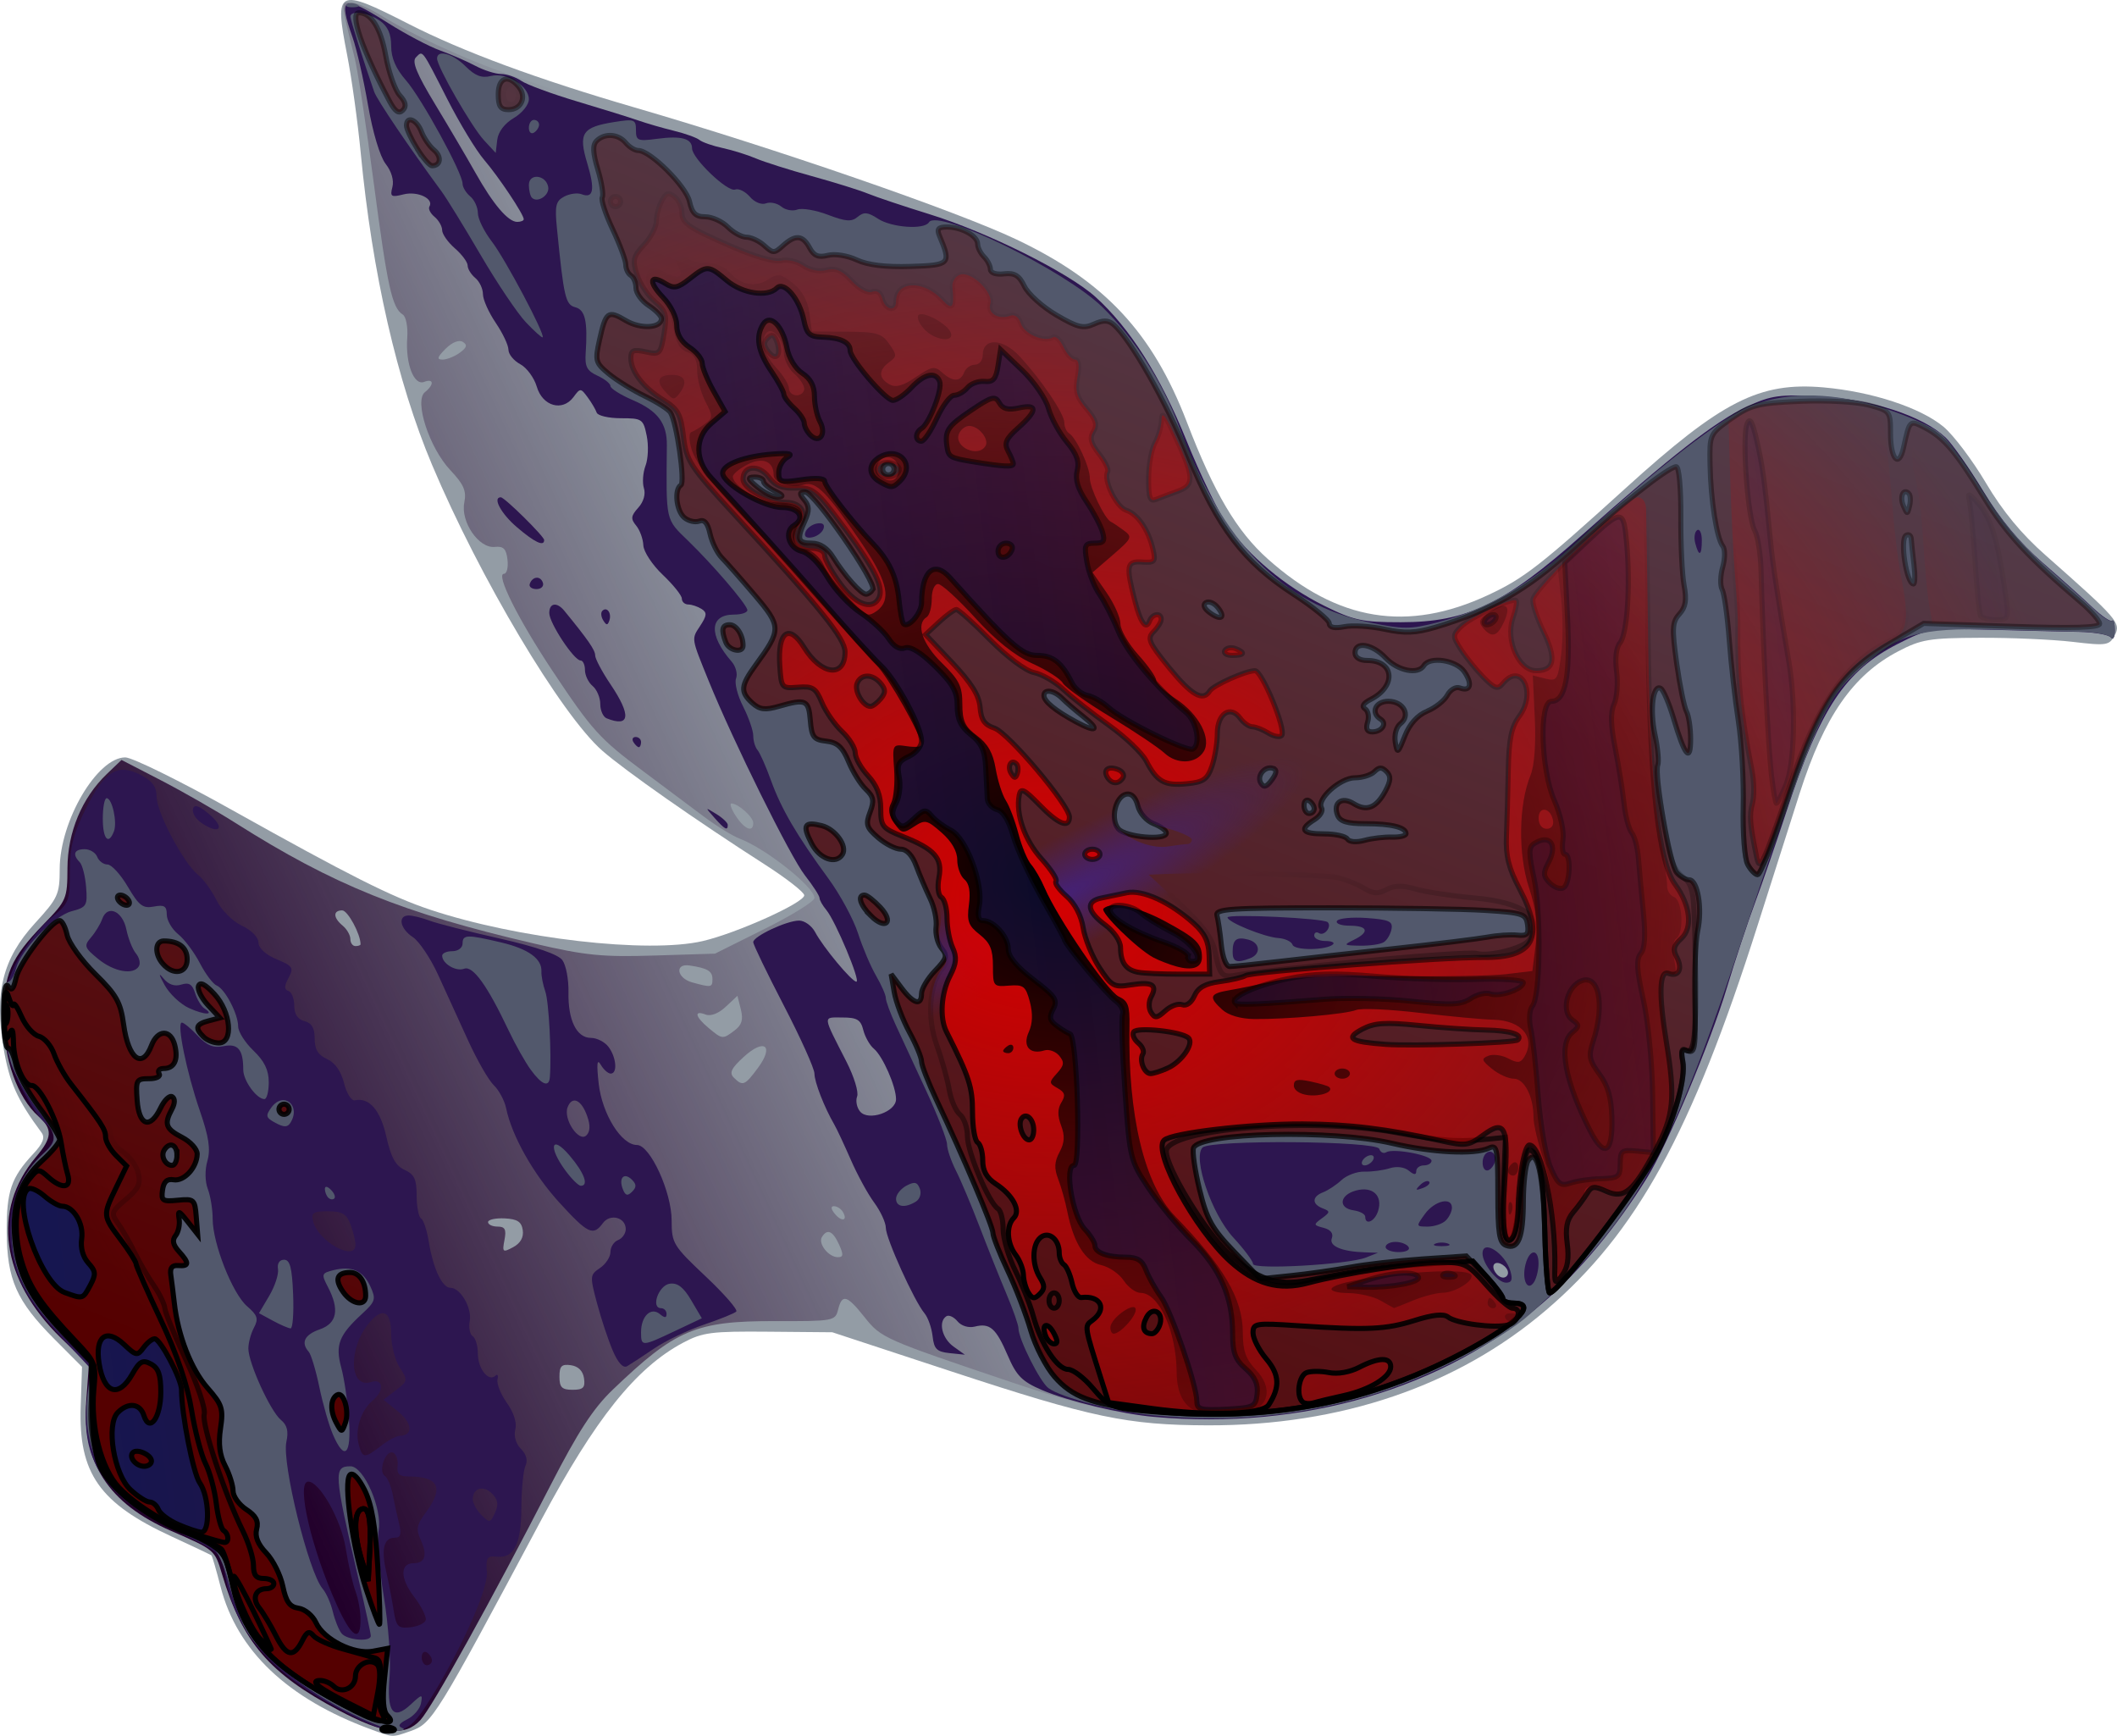
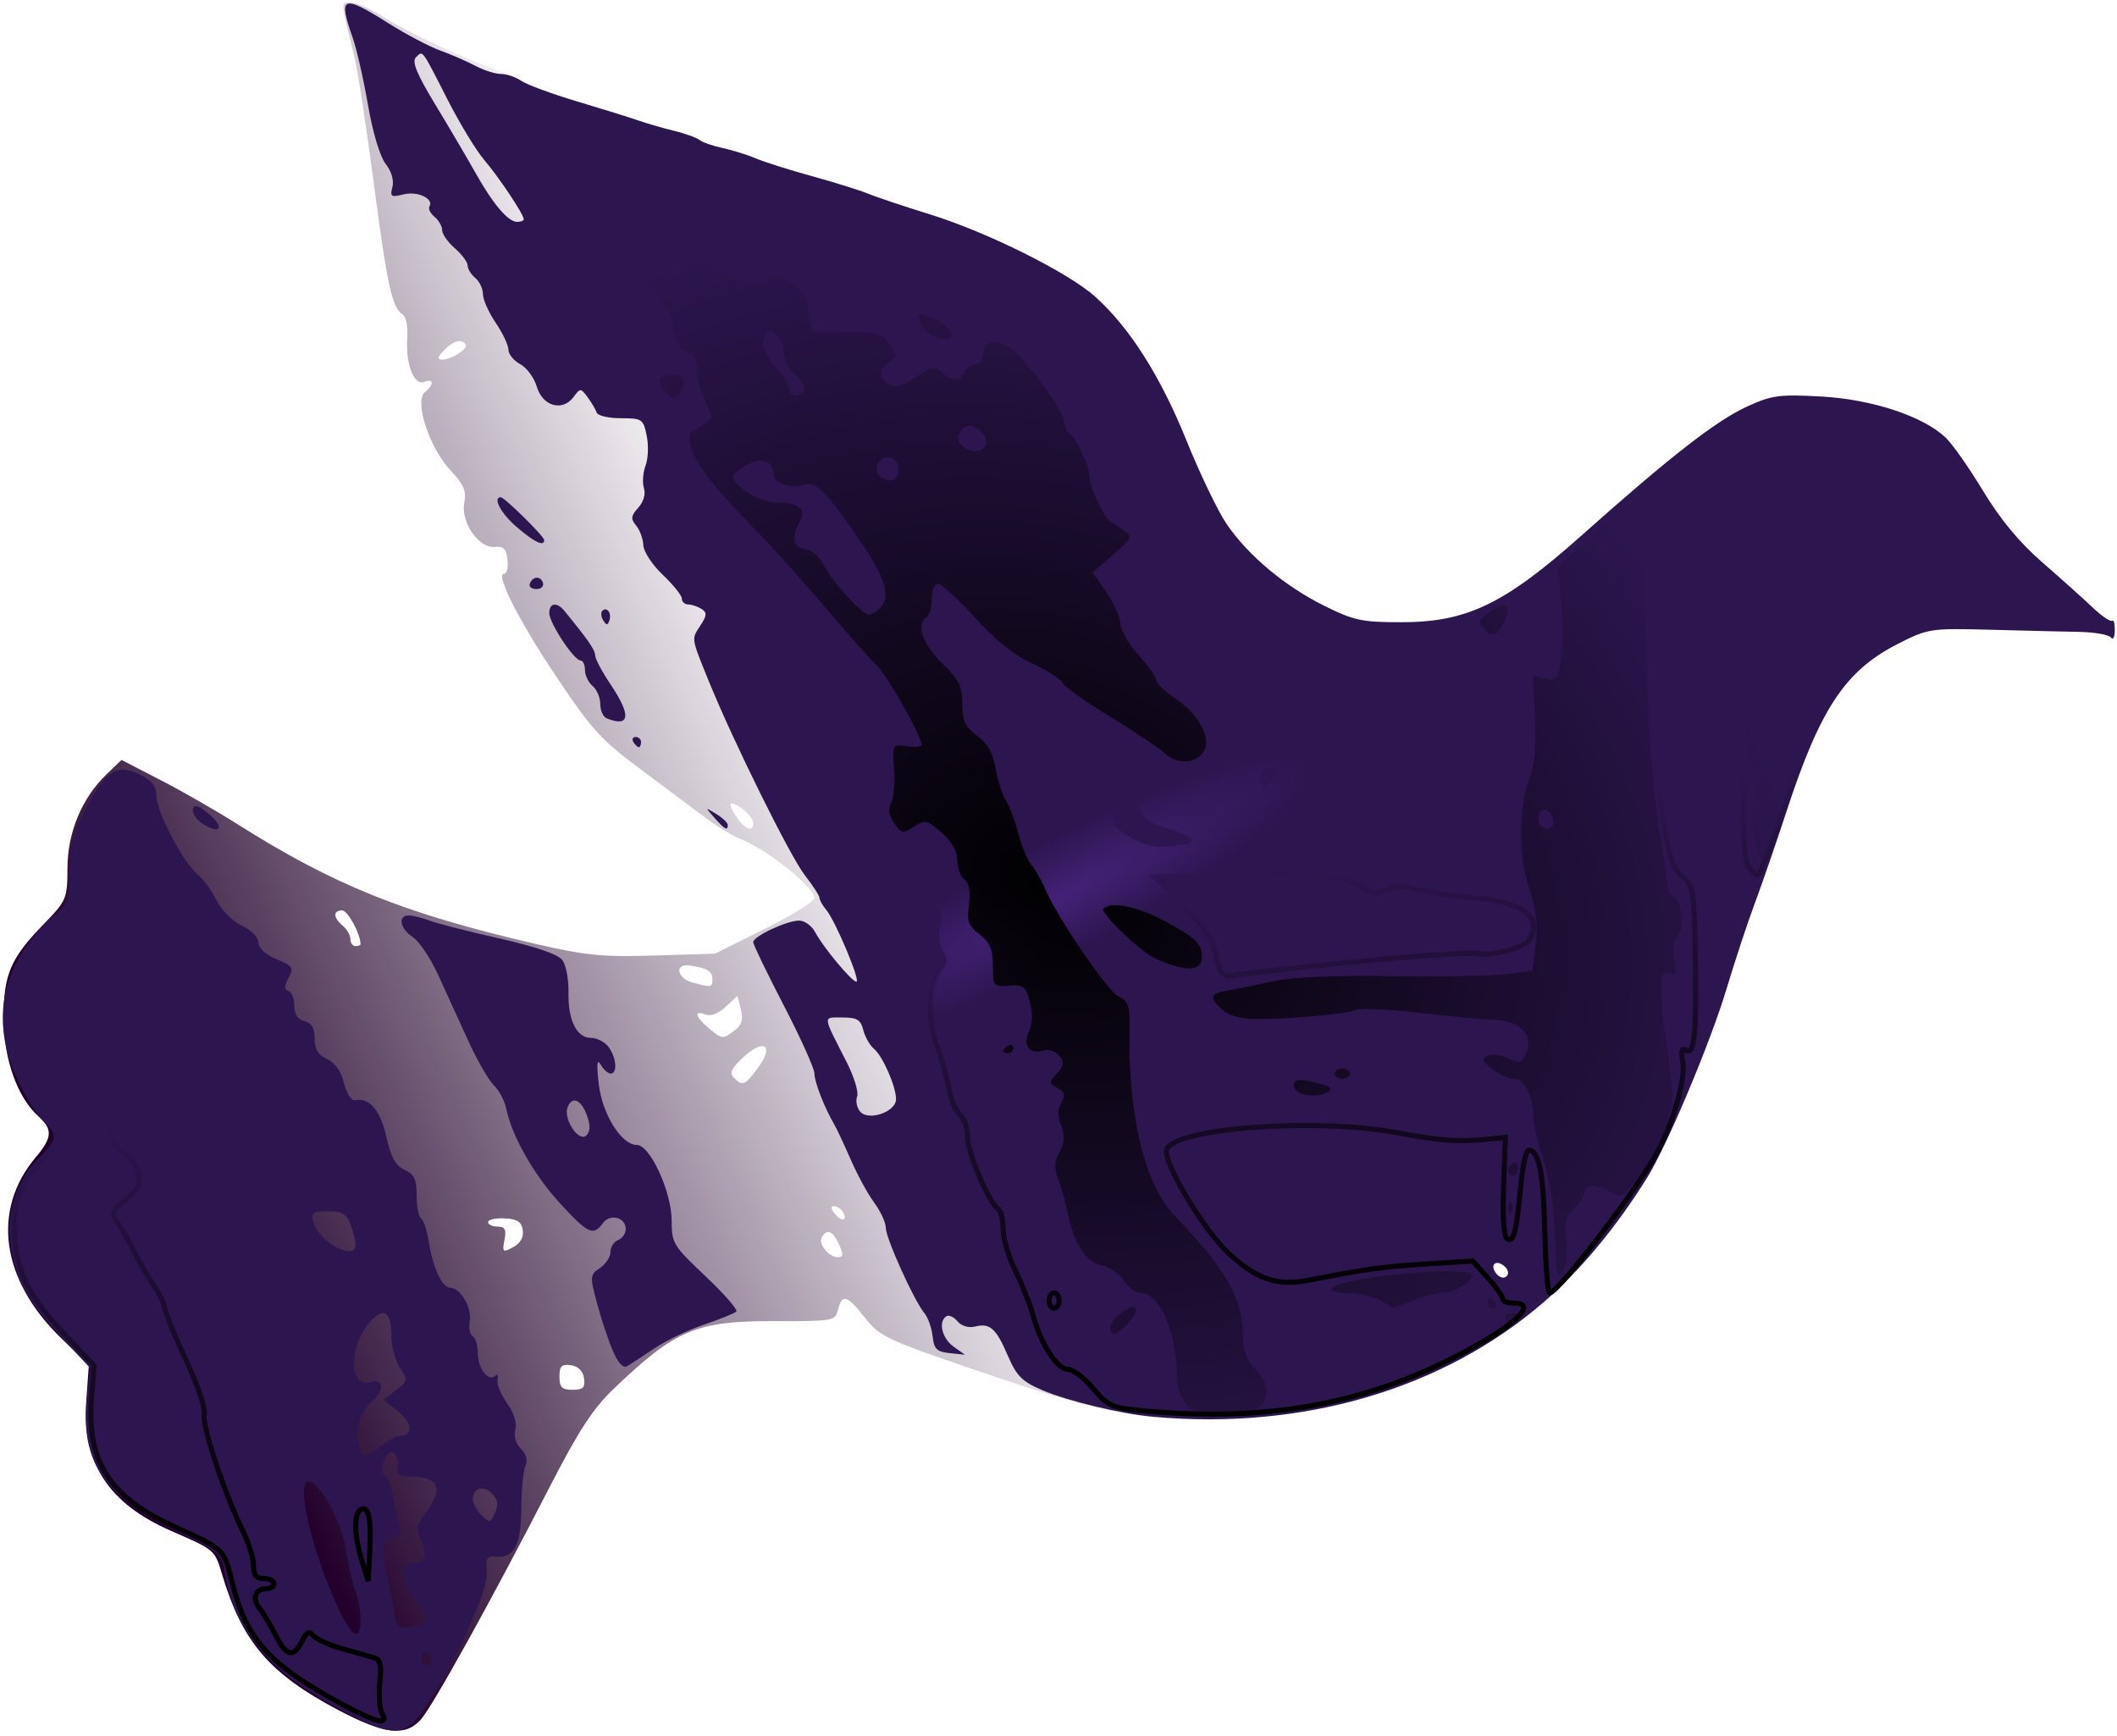
<svg xmlns="http://www.w3.org/2000/svg" version="1.0" viewBox="0 0 415.11 340.35">
  <defs>
    <linearGradient id="f" x1="1.01" x2="149.58" y1="170.42" y2="102.17" gradientUnits="userSpaceOnUse">
      <stop stop-color="#22002b" offset="0" />
      <stop stop-color="#22002b" stop-opacity="0" offset="1" />
    </linearGradient>
    <radialGradient id="a" cx="205.62" cy="174.19" r="204.38" gradientTransform="matrix(.248 -.565 .703 .308 32.274 236.66)" gradientUnits="userSpaceOnUse">
      <stop offset="0" />
      <stop stop-opacity="0" offset="1" />
    </radialGradient>
    <linearGradient id="e" x1="1.194" x2="415.6" y1="177.05" y2="124.74" gradientUnits="userSpaceOnUse">
      <stop stop-color="#161650" offset="0" />
      <stop stop-color="#161650" stop-opacity="0" offset="1" />
    </linearGradient>
    <linearGradient id="d" x1="1.194" x2="415.6" y1="177.05" y2="124.74" gradientUnits="userSpaceOnUse">
      <stop offset="0" />
      <stop stop-opacity="0" offset="1" />
    </linearGradient>
    <linearGradient id="j" x1="1.169" x2="68.727" y1="176.95" y2=".894" gradientUnits="userSpaceOnUse">
      <stop offset="0" />
      <stop stop-opacity="0" offset="1" />
    </linearGradient>
    <linearGradient id="i" x1="355.05" x2="514.06" y1="394.73" y2="-3.957" gradientUnits="userSpaceOnUse">
      <stop stop-color="#500" offset="0" />
      <stop stop-color="#500" stop-opacity="0" offset="1" />
    </linearGradient>
    <linearGradient id="h" x1="355.05" x2="514.06" y1="394.73" y2="-3.957" gradientUnits="userSpaceOnUse">
      <stop offset="0" />
      <stop stop-opacity="0" offset="1" />
    </linearGradient>
    <radialGradient id="c" cx="205.58" cy="176.95" r="204.92" gradientTransform="matrix(1 0 0 .783 0 38.396)" gradientUnits="userSpaceOnUse">
      <stop stop-color="#d40000" offset="0" />
      <stop stop-color="#d40000" stop-opacity="0" offset="1" />
    </radialGradient>
    <radialGradient id="b" cx="206.5" cy="177.11" r="205.5" gradientTransform="matrix(-.025 -.046 .242 -.13 168.87 209.79)" gradientUnits="userSpaceOnUse">
      <stop stop-color="#442178" offset="0" />
      <stop stop-color="#442178" stop-opacity="0" offset="1" />
    </radialGradient>
    <linearGradient id="g" x1="384.51" x2="365.3" y1="232.61" y2="144.58" gradientUnits="userSpaceOnUse">
      <stop offset="0" />
      <stop stop-opacity="0" offset="1" />
    </linearGradient>
  </defs>
  <g transform="translate(-.301 -.493)">
-     <path d="m72.945 339.55c-16.277-6-26.17-15.4-29.397-27.95-0.834-3.25-1.637-6-1.783-6.13-0.146-0.12-3.64-1.78-7.765-3.68-14.211-6.55-18.317-12.41-17.877-25.5l0.262-7.79-5.478-5.5c-7.37-7.4-9.244-11.64-9.29-21-0.039-7.94 0.879-10.63 5.227-15.29 1.845-1.97 2.318-3.16 1.628-4.1-4.795-6.48-6.341-9.9-7.455-16.51-1.857-11.01-0.201-17.64 6.139-24.58 4.525-4.95 4.845-5.65 4.854-10.66 0.017-9.4 7.347-21.86 12.859-21.86 1.372 0 10.851 4.67 21.063 10.39 22.902 12.8 31.108 16.93 38.679 19.46 17.119 5.71 42.769 8.66 53.499 6.16 6.72-1.57 19.89-7.51 19.89-8.97 0-0.59-3.49-3.32-7.75-6.05-13.48-8.64-27.35-18.36-31.86-22.31-8.06-7.07-24.037-33.9-33.367-56.032-6.854-16.258-11.751-37.665-13.989-61.148-0.577-6.05-1.775-14.697-2.662-19.215-2.546-12.97-1.973-13.26 12.045-6.101 10.617 5.422 25.243 10.83 44.313 16.38 27.79 8.093 63.19 20.327 74.87 25.879 17.33 8.235 26.69 18.269 33.43 35.819 5.32 13.869 9.78 21.408 15.87 26.838 13.71 12.23 27.39 14.45 43.26 7.04 6.97-3.26 10.13-5.71 26.89-20.92 18.86-17.118 26.25-20.877 38.85-19.764 9.42 0.833 18.92 3.946 23.46 7.686 1.95 1.608 5.7 6.572 8.34 11.031 3.31 5.587 6.95 10.007 11.73 14.217 14.09 12.43 14.82 13.27 13.55 15.65-1.08 2.02-1.57 2.1-8.31 1.3-3.95-0.46-12.12-0.82-18.17-0.79-9.87 0.04-11.51 0.31-16 2.66-8.84 4.62-14.49 12.76-19.3 27.79-1.14 3.58-4.87 15.28-8.28 26-12.89 40.56-23.7 60.22-41.45 75.37-17.47 14.91-40.28 22.67-66.35 22.6-15.79-0.05-22.77-1.52-50.12-10.52l-23.5-7.73-12.5-0.11c-11.24-0.1-12.93 0.12-16.8 2.18-9.22 4.93-17.19 14.89-27.76 34.71-20.734 38.86-21.406 39.94-25.643 41.42-3.655 1.28-3.345 1.29-7.852-0.37z" fill="#939ca5" />
    <path d="m66.701 335.83c-13.589-7.16-18.893-13.36-22.885-26.74-1.406-4.71-1.394-4.7-9.936-8.41-12.32-5.37-17.529-13.37-16.654-25.6l0.496-6.92-5.475-5.33c-11.768-11.45-13.651-25.09-4.899-35.47 3.212-3.81 3.317-5.46 0.51-7.96-4.128-3.67-6.838-11.27-6.848-19.2-0.012-8.63 1.309-11.74 7.848-18.49 4.5-4.64 4.644-4.98 4.67-11 0.032-7.05 2.841-13.77 7.696-18.43l2.903-2.78 7.687 3.97c4.227 2.18 10.836 5.96 14.686 8.4 19.209 12.17 32.859 17.67 58.62 23.65 9.98 2.32 13.29 2.65 23.5 2.33l11.88-0.37 9.75-4.86c5.36-2.67 9.75-5.4 9.75-6.05 0-2.13-9.48-9.66-14.6-11.61-1.45-0.55-4.72-2.57-7.27-4.49s-7.76-5.82-11.59-8.67c-8.67-6.45-10.11-8.04-17.93-19.8-6.71-10.1-11.157-19-9.487-19 0.555 0 0.867-1.24 0.693-2.75-0.248-2.16-0.79-2.7-2.513-2.52-3.122 0.32-6.715-4.92-5.959-8.699 0.456-2.28-0.087-3.539-2.734-6.346-4.123-4.371-7.129-13.581-4.993-15.295 1.853-1.488 1.76-2.749-0.149-2.016-2.016 0.773-3.679-3.572-3.312-8.655 0.153-2.112-0.241-4.154-0.877-4.547-2.091-1.292-3.01-5.45-5.672-25.672-1.447-11-3.127-22.025-3.732-24.5-2.858-11.688-2.812-11-0.75-11 1.053 0 3.818 1.203 6.145 2.673 2.326 1.47 7.155 4.015 10.73 5.655 10.401 4.771 15.69 6.604 50 17.341 48.6 15.207 65.22 21.567 76.33 29.217 7.84 5.388 15.85 17.394 21.32 31.916 4.75 12.618 9.49 19.468 17.92 25.908 18.17 13.88 36.76 11.53 57.43-7.25 15.36-13.958 27.28-23.449 32.93-26.227 4.9-2.406 6.57-2.704 13.9-2.491 8.42 0.245 19.4 3.215 24.68 6.67 1.32 0.868 4.77 5.441 7.65 10.162 5.78 9.456 9.99 14.176 20.03 22.426 3.68 3.02 6.72 6.26 6.75 7.19 0.05 1.51-0.76 1.62-7.19 1-3.99-0.38-12.65-0.68-19.25-0.66-12.92 0.04-15.11 0.67-22.5 6.51-6.1 4.81-9.56 12.32-19.58 42.46-5.3 15.95-10.94 32.27-12.52 36.26-12.95 32.59-30.88 52.07-57.43 62.38-10.31 4-20.04 5.91-33.47 6.57-15.89 0.77-25.12-0.72-44.2-7.14-25.21-8.49-25.71-8.71-28.98-12.82-3.46-4.35-4.39-4.61-5.18-1.47-0.55 2.22-0.9 2.28-12.35 2.25-15.54-0.04-19.52 1.64-31.85 13.46-3.82 3.66-6.8 8.24-12.16 18.68-11.491 22.38-23.284 43.66-25.535 46.08-3.05 3.28-7.096 2.79-16.044-1.92zm48.119-65.08c-0.21-1.45-1.12-2.36-2.57-2.57-1.83-0.26-2.25 0.16-2.25 2.25s0.48 2.57 2.57 2.57 2.51-0.42 2.25-2.25zm50-26.25c-1.22-2.67-2.3-3.14-3.35-1.46-0.8 1.3 1.3 3.96 3.13 3.96 1.08 0 1.13-0.5 0.22-2.5zm-62.01-2.79c-0.24-1.66-1.06-2.19-3.56-2.32-1.788-0.08-3.25 0.24-3.25 0.73 0 0.48 0.838 0.88 1.861 0.88 1.467 0 1.756 0.55 1.363 2.61-0.463 2.42-0.34 2.52 1.696 1.43 1.44-0.77 2.09-1.93 1.89-3.33zm62.73-3.64c-0.36-0.59-1.14-1.07-1.72-1.07-0.66 0-0.59 0.57 0.2 1.52 1.37 1.66 2.6 1.29 1.52-0.45zm-16.63-28.17c3.25-4.38 1.3-5.9-2.78-2.17-2.44 2.23-2.87 3.13-1.93 4.07 1.73 1.73 2.16 1.55 4.71-1.9zm-4.54-7.38c1.39-1.05 1.7-2.11 1.2-4.1l-0.67-2.67-2.3 2.15c-1.39 1.31-2.94 1.91-3.94 1.52-2.35-0.9-2.05 0.43 0.59 2.64 2.7 2.25 2.75 2.25 5.12 0.46zm-4.37-10.05c0-1.57-0.98-2.15-4.5-2.67-2.94-0.44-2.5 2.47 0.5 3.31 3.78 1.05 4 1.01 4-0.64zm-69-6.82c0-2.01-2.51-6.65-3.598-6.65-1.834 0-1.787 1.44 0.098 3 0.825 0.68 1.5 1.86 1.5 2.62s0.45 1.38 1 1.38 1-0.16 1-0.35zm77-23.79c0-1.17-2.9-3.77-4.27-3.83-0.43-0.02-0.04 1.09 0.86 2.47 1.72 2.62 3.41 3.3 3.41 1.36zm-57.54-92.207c1.387-1.015 1.533-1.539 0.591-2.122-0.753-0.465-2.099 0.072-3.374 1.348-1.648 1.647-1.78 2.121-0.59 2.121 0.842 0 2.36-0.606 3.373-1.347z" fill="url(#f)" />
    <path d="m66 335.14c-13.23-7.22-19.874-15.25-21.611-26.11-0.639-3.99-0.83-4.16-9.923-8.52-13.911-6.68-18.536-13.75-17.081-26.13l0.656-5.58-5.824-6.23c-6.736-7.2-9.076-11.59-9.903-18.56-0.728-6.15 1.449-12.45 5.704-16.53 3.547-3.4 3.684-4.55 0.841-7.08-1.177-1.04-3.427-4.6-4.999-7.9-4.067-8.54-4.018-16.95 0.142-24.2 1.641-2.86 4.561-6.46 6.49-8 3.32-2.65 3.508-3.13 3.508-8.89 0-4.82 0.652-7.39 3.115-12.32 3.716-7.44 6.23-9 10.746-6.66 2.318 1.2 3.139 2.31 3.139 4.26 0 3.07 5.316 13.1 8.112 15.32 1.048 0.83 2.689 3.08 3.647 5 0.985 1.98 3.142 4.14 4.969 4.99 1.866 0.87 3.238 2.26 3.25 3.3 0.014 1.11 1.384 2.37 3.545 3.27 3.195 1.34 3.414 1.68 2.356 3.66-0.871 1.62-0.876 2.27-0.022 2.56 0.628 0.21 1.143 1.51 1.143 2.89 0 1.67 0.67 2.68 2 3.03 1.421 0.37 2 1.36 2 3.43 0 2.1 0.668 3.21 2.431 4.01 1.568 0.71 2.751 2.39 3.332 4.73 0.495 1.99 1.444 3.5 2.109 3.36 2.829-0.62 5.019 1.91 6.193 7.16 0.906 4.05 1.803 5.67 3.572 6.48 1.905 0.87 2.363 1.84 2.363 5.04 0 2.18 0.391 4.2 0.869 4.5 0.477 0.29 1.155 2.33 1.506 4.53 0.835 5.21 2.626 9.05 4.229 9.05 1.983 0 4.275 3.94 3.803 6.54-0.232 1.28 0.031 2.61 0.585 2.96 0.554 0.34 1.008 1.89 1.008 3.44 0 2.93 2.127 5.59 3.437 4.3 0.414-0.41 0.601-0.06 0.414 0.76-0.186 0.83 0.648 2.89 1.855 4.59 1.354 1.9 1.984 3.89 1.634 5.21-0.33 1.28 0.11 2.79 1.11 3.79 1.06 1.06 1.38 2.26 0.89 3.29-0.42 0.89-0.79 4.59-0.81 8.21-0.03 7.24-1.43 9.99-4.878 9.63-1.86-0.19-2.116 0.23-1.888 3.1 0.276 3.48-5.866 16.87-12.114 26.42-4.013 6.13-6.257 6.12-17.65-0.1zm19-9.08c0-0.52-0.45-1.22-1-1.56s-1 0.08-1 0.94 0.45 1.56 1 1.56 1-0.42 1-0.94zm-14-7.99c0-1.62-0.441-4.1-0.98-5.52s-1.413-5.26-1.941-8.54c-0.889-5.52-5.109-13.01-7.329-13.01-2.45 0 0.597 13.14 5.623 24.25 2.849 6.3 4.627 7.38 4.627 2.82zm12.776 0.1c0.204-0.61-0.837-2.69-2.313-4.63-2.722-3.57-2.746-6.54-0.053-6.54 2.237 0 2.743-1.57 1.432-4.45-1.014-2.22-0.872-3.02 0.987-5.53 3.566-4.83 2.503-7.02-3.399-7.02-1.866 0-2.353-0.48-2.168-2.14 0.131-1.18-0.286-2.33-0.927-2.55-1.449-0.52-2.911 3.71-1.58 4.56 0.533 0.35 1.229 1.98 1.546 3.63 0.318 1.65 0.883 4.24 1.255 5.75 0.513 2.08 0.312 2.75-0.832 2.75-2.149 0-2.705 2.17-1.699 6.63 0.48 2.13 1.135 5.53 1.455 7.55 0.519 3.27 0.878 3.65 3.254 3.39 1.469-0.15 2.837-0.78 3.042-1.4zm12.992-24.83c-1.7-1.7-3.768-1.07-3.768 1.15 0 0.75 0.766 2.13 1.702 3.07 1.603 1.6 1.759 1.57 2.672-0.47 0.724-1.63 0.571-2.57-0.606-3.75zm-21.768-9.34c1.375-1.08 3.036-1.97 3.691-1.98 2.652-0.05 2.509-2.45-0.28-4.71l-2.911-2.36 2.435-1.87c2.351-1.8 2.376-1.96 0.75-4.44-0.927-1.41-1.685-4.39-1.685-6.6 0-4.43-1.599-5.3-4.203-2.29-4.264 4.93-4.079 13.11 0.264 11.73 2.42-0.77 2.648 1.69 0.335 3.61-2.27 1.88-3.504 5.63-2.789 8.48 0.732 2.92 1.159 2.96 4.393 0.43zm-5-39.43c0-0.79-0.439-2.59-0.975-4-0.786-2.07-1.644-2.57-4.407-2.57-2.952 0-3.357 0.28-2.901 2.02 1.031 3.95 8.283 7.92 8.283 4.55zm156.5 33.73c-6.33-0.56-16.85-3.09-21.91-5.26-3.88-1.67-4.97-2.77-6.68-6.75-2.31-5.38-3.5-6.43-6.48-5.68-1.21 0.3-2.62-0.13-3.37-1.03-0.71-0.86-1.69-1.31-2.17-1.01-1.66 1.02-0.9 4.31 1.36 5.94l2.25 1.61-3-0.31c-2.51-0.26-3.05-0.8-3.33-3.31-0.19-1.65-0.9-3.68-1.59-4.5-2.02-2.41-7.58-14.7-7.58-16.74 0-1.03-1.03-3.26-2.28-4.96-1.26-1.7-3.33-5.5-4.61-8.45-1.29-2.94-2.73-6.03-3.21-6.85-1.96-3.37-3.9-8.35-3.9-10.01 0-0.97-2.7-6.97-6-13.33s-6-11.95-6-12.43c0-1.14 6.56-4.23 9-4.23 1.06 0 2.47 1.01 3.13 2.25 1.58 2.98 7.18 9.71 8.09 9.73s-4.1-11.93-5.89-14.06c-0.73-0.87-1.33-1.93-1.33-2.35 0-0.43-1.29-2.42-2.86-4.43-2.87-3.66-14.01-26.16-18.88-38.14-3.45-8.51-3.4-8.14-1.69-10.75 1.36-2.07 1.41-2.65 0.29-3.36-0.75-0.47-1.92-0.87-2.61-0.87-0.69-0.01-1.25-0.53-1.25-1.15s-1.68-2.71-3.72-4.65c-2.05-1.93-3.77-4.54-3.83-5.8-0.05-1.26-0.69-3-1.41-3.87-1.1-1.33-1.03-1.9 0.41-3.5 1.04-1.148 1.49-2.677 1.11-3.846-0.33-1.067-0.19-3.046 0.32-4.398 0.52-1.352 0.62-3.999 0.23-5.882-0.67-3.269-0.9-3.424-5.07-3.424-2.4 0-4.54-0.499-4.74-1.108-0.21-0.61-1-1.96-1.77-3-1.36-1.836-1.45-1.837-2.77-0.047-2.16 2.912-6.07 1.812-7.2-2.026-0.51-1.75-1.98-3.739-3.25-4.419-1.27-0.681-2.31-1.957-2.31-2.837 0-0.879-1.125-3.254-2.5-5.278-1.375-2.023-2.5-4.548-2.5-5.61 0-1.061-0.675-2.49-1.5-3.175s-1.5-1.784-1.5-2.442c0-0.659-1.125-2.176-2.5-3.371-1.375-1.196-2.5-2.797-2.5-3.558s-0.67-1.94-1.489-2.62-1.274-1.584-1.011-2.009c0.951-1.539-2.314-3.085-5.06-2.396-2.452 0.616-2.69 0.459-2.192-1.445 0.338-1.292-0.185-3.081-1.324-4.529-1.111-1.412-2.532-6.153-3.465-11.561-0.871-5.042-2.23-11.002-3.021-13.244-2.859-8.104-1.983-8.463 6.924-2.838 3.472 2.193 8.074 4.621 10.226 5.397 2.151 0.775 5.262 2.128 6.912 3.006 1.65 0.879 3.912 1.6 5.027 1.604 1.116 3e-3 2.913 0.615 4.003 1.359 1.08 0.744 6.02 2.561 10.97 4.039 4.95 1.477 10.35 3.158 12 3.735s4.78 1.483 6.96 2.014c2.18 0.53 4.43 1.338 5 1.796s2.61 1.169 4.54 1.581c1.92 0.412 4.84 1.325 6.5 2.03 1.65 0.704 6.6 2.272 11 3.482 4.4 1.211 9.35 2.756 11 3.433 1.65 0.676 7.05 2.483 12 4.014 11.39 3.523 27.31 11.452 32.61 16.239 6.76 6.11 12.74 15.54 17.84 28.148 2.65 6.575 6.22 13.976 7.93 16.456 4.23 6.15 11.35 12.11 19.1 15.96 5.77 2.87 7.4 3.22 15 3.22 12.99 0 20.3-3.52 35.61-17.16 17.27-15.386 26.2-22.332 32.28-25.13 4.83-2.217 6.31-2.419 14.5-1.972 9.94 0.541 19.94 3.829 24.41 8.021 1.31 1.233 4.63 5.951 7.37 10.486 3.36 5.565 7.13 10.115 11.6 14.005 3.64 3.16 8.1 7.15 9.9 8.87 1.81 1.71 3.52 2.87 3.82 2.58 0.29-0.29 0.52 0.55 0.51 1.88 0 1.33-0.34 1.97-0.75 1.42-0.4-0.55-3.21-1.05-6.23-1.11-3.02-0.05-10.9-0.24-17.5-0.42-11.73-0.3-12.13-0.24-18.09 2.79-10.27 5.24-15.18 12.63-21.77 32.74-1.98 6.05-4.77 14.15-6.21 18s-3.92 11.36-5.52 16.69c-3.18 10.63-11.67 30.86-15.65 37.25-5.99 9.63-13.09 18.18-20.28 24.39-19.67 17.03-47.16 25.11-76.48 22.47zm69.5-28.24c0-1.18-1.95-2.44-2.67-1.73-0.71 0.72 0.55 2.67 1.73 2.67 0.52 0 0.94-0.42 0.94-0.94zm-120-34.04c0-2.51-2.61-8.45-4.34-9.89-0.81-0.67-1.74-2.32-2.08-3.67-0.51-2.03-1.23-2.46-4.11-2.46-3.89 0-3.95-0.65 0.83 8.72 1.46 2.87 2.4 5.91 2.07 6.76s-0.07 2.18 0.58 2.96c1.61 1.94 7.05 0.08 7.05-2.42zm-73-172.54c0-0.953-4.895-8.29-7.777-11.657-1.565-1.828-4.794-7.148-7.177-11.823-5.154-10.113-4.802-9.644-6.196-8.25-0.823 0.823 0.169 3.241 3.766 9.178 2.686 4.433 6.234 10.462 7.884 13.397 3.505 6.236 6.428 9.675 8.22 9.675 0.71 0 1.28-0.234 1.28-0.52zm17.44 221.81c-0.89-2.08-2.28-6.27-3.08-9.29-1.41-5.28-1.39-5.55 0.58-6.87 1.13-0.76 2.06-2.17 2.06-3.14 0-0.98 0.68-2.04 1.5-2.35 0.82-0.32 1.5-1.28 1.5-2.14 0-2.32-3.08-3.12-4.5-1.16-1.89 2.57-2.91 2.08-8.51-4.04-5.09-5.57-9.32-13.06-10.449-18.52-0.311-1.5-1.398-3.52-2.416-4.5-1.017-0.98-3.286-4.93-5.041-8.78-1.754-3.85-4.404-9.65-5.887-12.89s-3.709-6.55-4.947-7.37c-2.519-1.65-3.017-4.24-0.815-4.24 0.789 0 2.622 0.45 4.073 1s7.619 2.13 13.706 3.5c7.166 1.62 11.526 3.12 12.356 4.25 0.71 0.96 1.25 3.78 1.2 6.26-0.12 5.5 1.59 8.99 4.4 8.99 1.16 0 2.71 0.79 3.44 1.75 1.55 2.04 1.82 5.25 0.44 5.25-0.52 0-1.4-0.79-1.96-1.75-0.72-1.25-0.83-0.18-0.39 3.75 0.68 5.97 4.45 12 7.5 12 2.57 0 6.8 9.21 6.8 14.82 0 4.45 0.3 4.94 6.65 10.93 3.66 3.45 6.37 6.56 6.02 6.91s-3.2 1.5-6.32 2.56c-3.13 1.06-7.53 3.16-9.77 4.68s-4.63 3.08-5.3 3.47c-0.79 0.46-1.79-0.62-2.84-3.08zm-5-45.95c-1.13-3.23-2.95-4.05-3.84-1.74-0.9 2.33 2.22 6.98 3.69 5.51 0.74-0.74 0.79-1.97 0.15-3.77zm-75.886-57.68c-1.006-0.73-1.635-1.92-1.398-2.63 0.301-0.9 1.317-0.51 3.387 1.31 3.15 2.77 1.493 3.87-1.989 1.32zm100.85-0.8c-1.89-2.14-1.89-2.14 0.35-0.76 1.24 0.76 2.25 1.72 2.25 2.14 0 1.21-0.56 0.91-2.6-1.38zm-15.9-14.86c-0.34-0.55-0.14-1 0.44-1s1.06 0.45 1.06 1-0.2 1-0.44 1-0.72-0.45-1.06-1zm-5.25-4.66c-0.69-0.28-1.25-1.54-1.25-2.8s-0.68-2.86-1.5-3.54-1.5-2.09-1.5-3.12c0-1.04-0.39-1.88-0.86-1.88-1.29 0-6.14-7.35-6.14-9.3 0-2 1.49-2.22 2.95-0.45 4.65 5.68 6.05 7.7 6.05 8.75 0 0.67 1.35 3.21 3 5.66 4.12 6.11 3.85 8.53-0.75 6.68zm-0.67-19.21c-0.43-0.69-0.51-1.53-0.18-1.86 0.89-0.9 1.87 0.42 1.39 1.87-0.34 1.01-0.58 1.01-1.21-0.01zm-14.41-7.13c0.5-1.51 2.11-1.67 2.58-0.25 0.23 0.69-0.33 1.25-1.25 1.25s-1.52-0.45-1.33-1zm-2.51-11.13c-3.117-2.66-4.845-5.87-3.161-5.87 0.734 0 8.501 7.66 8.501 8.38 0 1.34-1.85 0.48-5.34-2.51z" fill="#2d1650" />
-     <path d="m67.581 335.68c-8.796-4.64-16.804-11.3-19.306-16.06-0.902-1.72-2.346-5.77-3.208-9.01s-2.242-6.26-3.067-6.7c-0.825-0.45-4.448-2.16-8.052-3.82-12.594-5.78-17.923-14.44-16.398-26.65l0.694-5.55-5.492-5.36c-7.311-7.14-10.24-13.22-10.167-21.12 0.059-6.32 2.046-10.96 6.383-14.88 2.755-2.49 2.59-3.49-1.438-8.66-1.909-2.45-4.159-6.4-5-8.79-1.648-4.67-2.101-16.08-0.638-16.08 0.49 0 1.177-1.14 1.525-2.53 0.935-3.72 7.353-10.35 10.951-11.31 2.915-0.77 3.11-1.1 2.816-4.75-0.174-2.15-0.737-4.34-1.25-4.86-1.483-1.51-1.092-2.55 0.959-2.55 1.041 0 2.152 0.68 2.469 1.5 0.316 0.82 1.222 1.5 2.012 1.5s2.588 1.97 3.996 4.37c2.169 3.7 2.947 4.29 5.095 3.88 2.045-0.39 2.535-0.09 2.535 1.56 0 1.13 1.012 2.87 2.25 3.87s3.15 3.56 4.25 5.68 2.579 4.09 3.287 4.37c1.627 0.65 4.213 5.58 4.213 8.03 0 1.03 1.35 3.16 3 4.74 2.151 2.06 3 3.81 3 6.19 0 1.82-0.38 3.31-0.845 3.31-1.537 0-4.155-3.62-4.155-5.75 0-3.96-1.023-5.2-3.845-4.63-1.999 0.4-3.268-0.11-5.084-2.04-1.331-1.42-2.73-2.58-3.109-2.58-1.065 0 0.922 9.74 3.527 17.3 1.764 5.11 2.13 7.54 1.478 9.82-0.512 1.78-0.478 4.04 0.083 5.51 0.523 1.38 0.95 4.01 0.95 5.85 0 4.82 3.877 14.66 6.749 17.14 2.055 1.77 2.278 2.46 1.355 4.19-0.607 1.13-1.104 2.98-1.104 4.1 0 2.82 4.315 12.29 6.383 14 1.225 1.01 1.527 2.22 1.072 4.29-0.916 4.17 4.373 25.62 7.102 28.8 0.708 0.82 1.609 2.85 2.003 4.5s1.159 3.56 1.7 4.25c1.056 1.34 5.732 1.75 5.752 0.5 7e-3 -0.41-1.141-5.7-2.551-11.75-4.694-20.15-4.784-21.5-1.434-21.5 2.621 0 6.294 8.41 5.511 12.62-0.32 1.72 0.144 7.57 1.032 13 0.888 5.44 1.394 12.42 1.125 15.53-0.606 7.03 0.679 8.78 4.106 5.59 2.275-2.11 2.394-2.13 2.048-0.27-0.202 1.09-1.416 2.5-2.697 3.14-1.617 0.81-1.921 1.33-0.991 1.7 0.736 0.29 0.214 0.54-1.161 0.54-1.375 0.01-6.064-1.87-10.419-4.17zm-27.225-137.48c-0.598-0.39-1.408-1.73-1.802-2.99-0.539-1.73-1.207-2.14-2.708-1.66-1.305 0.41-2.51 0-3.49-1.21-1.011-1.24-0.94-0.82 0.219 1.29 0.944 1.73 3.114 3.77 4.821 4.54 3.041 1.38 5.104 1.4 2.96 0.03zm-12.829-8.24c0.355-0.58 0.099-1.71-0.568-2.51-0.668-0.8-1.512-2.92-1.876-4.7-0.747-3.65-3.715-4.95-4.738-2.07-0.357 1-1.346 2.63-2.199 3.62-1.425 1.66-1.313 2 1.402 4.22 3.095 2.53 6.883 3.21 7.979 1.44zm38.044 91.79c-0.768-1.79-1.958-5.95-2.645-9.25-0.686-3.3-1.626-6.43-2.087-6.95-1.593-1.8-0.829-3.36 2.161-4.4 3.396-1.18 3.913-3.88 1.596-8.32-1.313-2.51-1.251-2.7 1.091-3.29 3.569-0.89 5.832 0.11 7.245 3.21 1.125 2.47 0.982 2.94-1.598 5.32-4.579 4.21-5.329 6.13-4.125 10.55 0.583 2.13 1.262 6.69 1.51 10.13 0.507 7.02-0.86 8.33-3.148 3zm160.93-3.73c-7.63-0.75-18.05-3.46-20.62-5.35-1.66-1.23-5.88-9.64-5.88-11.74 0-0.65-1.07-3.71-2.38-6.8-1.31-3.1-3.67-9.01-5.25-13.13s-3.65-9.06-4.62-10.96c-0.96-1.91-1.75-4.22-1.75-5.16 0-0.93-1.84-5.67-4.1-10.53-2.25-4.87-4.95-10.7-6-12.96-1.04-2.26-1.9-4.6-1.9-5.19 0-0.6-0.86-2.57-1.92-4.39s-2.65-5.57-3.54-8.33c-0.89-2.75-3.51-7.6-5.83-10.76-6.23-8.5-9.22-13.63-11.24-19.22-0.99-2.75-2.18-5.43-2.64-5.95-0.45-0.52-0.83-1.78-0.83-2.79s-0.9-3.6-1.99-5.74c-1.1-2.15-1.72-4.62-1.38-5.5s-0.06-2.37-0.88-3.31c-4.54-5.2-4.35-9.21 0.44-9.21 1.64 0 2.83-0.45 2.64-0.99-0.49-1.48-6.75-8.76-11.55-13.43-4.54-4.41-4.37-3.66-4.22-18.819 0.04-4.266-1.82-6.729-6.63-8.791-2.44-1.044-4.43-2.293-4.43-2.774s-1.14-1.396-2.54-2.034c-2.06-0.935-2.5-1.786-2.32-4.41 0.42-6.229-0.09-8.505-2.03-9.013-1.92-0.503-2.25-1.881-3.6-15.45-0.45-4.443-0.24-5.364 1.41-6.246 1.06-0.57 2.6-0.782 3.41-0.471 2.35 0.904 2.68-0.886 1.11-6.103-1.77-5.873-0.99-7.051 5.31-8.05 3.94-0.626 4.25-0.512 4.25 1.585 0 2.07 0.35 2.213 4.12 1.706 4.76-0.638 6.88-0.064 6.88 1.864 0 1.976 6.98 8.648 8.45 8.082 0.69-0.264 1.98 0.371 2.88 1.411 0.91 1.069 2.28 1.634 3.16 1.3 0.84-0.325 2.2-0.04 3.01 0.633s2.22 0.937 3.14 0.586c0.91-0.351 3.61 0.108 6 1.02 3.5 1.337 4.63 1.416 5.84 0.407 1.22-1.011 1.98-0.941 3.98 0.369 2.67 1.746 9.07 2.195 9.99 0.701 1.71-2.775 26.73 9.466 34.06 16.67 6.33 6.22 11.71 14.632 15.05 23.545 8.54 22.762 20.17 34.672 37.36 38.252 6.48 1.35 7.91 1.35 13.14 0.01 9.64-2.47 18.76-7.76 27.68-16.07 14.71-13.7 28.47-24.412 34.05-26.506 7.49-2.81 16.18-2.598 26.22 0.639 4.47 1.442 9.35 3.654 10.85 4.915s5.07 6.125 7.93 10.809c3.58 5.853 7.44 10.493 12.36 14.833 3.94 3.48 8.42 7.5 9.96 8.95 1.54 1.44 3.05 2.38 3.35 2.08 0.29-0.3 0.53 0.54 0.52 1.87 0 1.33-0.34 1.97-0.75 1.42-0.4-0.55-2.98-1.05-5.73-1.12-2.75-0.06-10.62-0.26-17.5-0.43-14.32-0.38-18.43 0.83-25.93 7.6-7.3 6.6-8.47 9.34-24.97 58.45-12.66 37.68-20.09 50.41-39.72 68.1-6.13 5.53-21.28 13.14-32.38 16.28-13.83 3.9-27.05 5.06-41.5 3.64zm75.48-29.77c0.03-3.01-1.79-2.87-2.56 0.19-0.76 3.03 0.42 5.42 1.69 3.42 0.47-0.75 0.87-2.37 0.87-3.61zm-5.51 1.5c-1.06-3.57-5.47-6.37-5.47-3.47 0 2.04 2.97 5.72 4.62 5.72 1.1 0 1.33-0.61 0.85-2.25zm-28.31-2.69 2.34-0.93-2.5-0.08c-4.58-0.14-7.15-1.23-6.55-2.77 0.35-0.93-0.22-1.67-1.59-2.03-2.04-0.53-2.06-0.63-0.35-1.88 1.64-1.2 1.65-1.37 0.14-1.95-2.15-0.83-2.11-2.31 0.1-3.15 0.96-0.37 2.59-1.45 3.61-2.4 1.03-0.95 3.06-1.7 4.51-1.65 1.45 0.04 3.67-0.26 4.93-0.66 1.37-0.43 2.88-0.24 3.75 0.48 1.02 0.85 1.45 0.87 1.45 0.08 0-0.61 0.68-1.12 1.5-1.12s1.5-0.41 1.5-0.91c0-1.09-7.52-2.5-8.88-1.67-0.52 0.33-1.14 0.03-1.37-0.66-0.53-1.58-33.09-1.82-34.65-0.26-1.99 1.99 1.78 13.03 6.01 17.62 2.14 2.32 3.89 4.66 3.89 5.2 0 1.19 18.69 0.13 22.16-1.26zm-0.66-19.06c0.34-0.55 1.07-1 1.62-1s0.72 0.45 0.38 1-1.07 1-1.62 1-0.72-0.45-0.38-1zm9 17c-0.34-0.55-1.49-1-2.56-1s-1.94 0.45-1.94 1 1.15 1 2.56 1c1.45 0 2.29-0.43 1.94-1zm7.75-0.66c-0.69-0.28-1.81-0.28-2.5 0s-0.13 0.5 1.25 0.5 1.94-0.22 1.25-0.5zm-0.45-4.54c0.66-0.66 1.2-1.78 1.2-2.5 0-2.18-3.39-1.39-5.3 1.23-1.77 2.44-1.76 2.47 0.55 2.47 1.29 0 2.89-0.54 3.55-1.2zm-13.28-1.85c0.95-3.02-1.06-4.9-4.31-4.03-3.28 0.88-3.58 3.46-0.46 3.9 1.24 0.18 2.25 0.74 2.25 1.25 0 1.76 1.87 0.93 2.52-1.12zm10.01-5.76c-0.31-0.3-1.12 0-1.8 0.69-0.98 0.98-0.86 1.1 0.56 0.56 0.99-0.38 1.54-0.94 1.24-1.25zm12.82-3.66c0.6-1.57-0.64-2.9-1.71-1.84-0.95 0.96-0.77 3.31 0.25 3.31 0.49 0 1.15-0.66 1.46-1.47zm-47.93-40.14c2.2-0.84 1.98-3.05-0.36-3.66-2.32-0.61-3.06-0.02-3.06 2.44 0 1.93 0.82 2.22 3.42 1.22zm16.28-2.75c0.35-0.35-0.34-0.64-1.53-0.64s-2.17-0.48-2.17-1.06 0.42-0.8 0.93-0.48c1.05 0.65 2.58-1.28 1.71-2.15-0.78-0.78-19.64-1.67-19.64-0.93 0 0.92 7.21 3.85 9.93 4.04 1.34 0.09 2.6 0.68 2.82 1.32 0.39 1.17 6.75 1.09 7.95-0.1zm9.95-0.41c0.63-0.4 1.31-1.55 1.5-2.55 0.3-1.53-0.47-1.87-4.88-2.19-2.87-0.2-5.49 0.05-5.81 0.57s0.8 0.94 2.48 0.94c3.61 0 3.97 1.25 0.81 2.78-2.09 1.01-1.99 1.09 1.25 1.14 1.92 0.03 4.02-0.28 4.65-0.69zm62.35-78.79c0-1.41-0.41-2.31-0.91-2-0.49 0.31-0.67 1.46-0.38 2.56 0.72 2.75 1.29 2.51 1.29-0.56zm-172.22-2.29c0.29-0.86-0.19-1.22-1.33-1-0.98 0.19-1.99 0.96-2.23 1.7-0.29 0.86 0.19 1.22 1.33 1 0.98-0.19 1.99-0.96 2.23-1.7zm-35.78 157.55c0-3.13 1.93-5 3.68-3.55 0.96 0.8 1.32 0.79 1.32-0.03 0-0.61-0.48-1.12-1.07-1.12-2.07 0-0.49-4.49 1.69-4.8 1.53-0.22 2.7 0.67 4.21 3.24l2.09 3.54-5.31 2.51c-6.48 3.07-6.61 3.07-6.61 0.21zm-72.21-2.25-2.71-1.47 2.019-3.42c1.111-1.89 1.88-4.24 1.71-5.24-0.185-1.09 0.295-1.82 1.191-1.82 1.158 0 1.563 1.54 1.776 6.75 0.152 3.71-0.073 6.73-0.5 6.71s-1.995-0.7-3.486-1.51zm122.21-23.91c0-0.81 0.91-1.95 2.01-2.55 1.61-0.86 2.15-0.74 2.65 0.57 0.36 0.92 0.02 2.03-0.76 2.53-2.12 1.33-3.9 1.08-3.9-0.55zm-111.33-0.21c-0.367-0.36-0.667-1.13-0.667-1.7 0-0.62 0.466-0.56 1.183 0.15 0.651 0.65 0.951 1.42 0.667 1.7-0.284 0.29-0.817 0.22-1.183-0.15zm57.743-1.71c-0.85-2.2 0.28-3.33 1.81-1.8 0.9 0.9 0.9 1.46 0.01 2.35s-1.32 0.76-1.82-0.55zm-11.22-3.58c-3.46-4.68-2.81-7.2 0.77-3 2.89 3.38 3.85 5.96 2.23 5.96-0.45 0-1.8-1.33-3-2.96zm-56.87-9.37c-1.912-1.03-2.005-1.39-0.791-3.05 2.37-3.23 5.863-0.36 3.699 3.05-0.564 0.88-1.259 0.88-2.908 0zm50.05-10.42c-1.1-1.51-3.06-5-4.36-7.75-4.16-8.78-6.996-12.72-8.701-12.06-1.604 0.61-4.309-1-4.309-2.56 0-0.49 0.9-0.88 2-0.88 1.111 0 2-0.67 2-1.5 0-1.78 0.875-1.8 7.58-0.21 5.35 1.27 8.02 3.21 7.88 5.71-0.04 0.82 0.3 2.58 0.76 3.9 0.71 2.01 1.25 12.45 0.89 16.85-0.17 2.02-1.59 1.45-3.74-1.5zm-83.915-49.25c0-2.2 0.339-4 0.753-4 1.078 0 2.116 4.71 1.431 6.5-1.072 2.79-2.184 1.52-2.184-2.5zm82.965-97.308c-1.66-1.756-5.657-7.692-8.872-13.192-3.216-5.5-6.675-11.125-7.688-12.5-6.293-8.548-12.639-17.93-13.188-19.5-2.001-5.721-4.672-14.154-4.672-14.75 0-1.299 3.462-0.815 5.777 0.807 1.558 1.091 2.223 2.577 2.223 4.965 0 2.328 0.913 4.45 2.878 6.693 3.062 3.495 11.122 18.201 11.122 20.293 0 0.686 0.675 1.807 1.5 2.492s1.5 2.16 1.5 3.278 1.238 3.637 2.75 5.597c2.611 3.383 10.48 18.224 9.95 18.757-0.14 0.139-1.61-1.185-3.28-2.94zm1.18-24.428c-0.33-0.328-0.6-1.455-0.6-2.504 0-2.35 3.33-2.02 3.79 0.376 0.31 1.63-2.09 3.232-3.19 2.128zm-9.379-11.246c-2.432-2.623-9.221-14.44-9.221-16.052 0-1.818 3.089-0.968 5.597 1.54 1.855 1.855 3.145 2.346 4.962 1.89 3.066-0.77 7.441 1.918 7.441 4.571 0 1.066-1.31 2.695-2.95 3.663-1.819 1.074-3.068 2.724-3.252 4.294l-0.298 2.551-2.279-2.457zm8.779-2.459c0-0.857 0.45-1.559 1-1.559s1 0.423 1 0.941-0.45 1.219-1 1.559-1-0.084-1-0.941zm-35.729-24.163c0.332-0.332 1.195-0.368 1.917-0.079 0.797 0.319 0.56 0.556-0.605 0.604-1.054 0.043-1.644-0.193-1.312-0.525z" fill="#52586c" />
-     <path d="m75.271 339.4c0.332-0.34 1.195-0.37 1.917-0.08 0.797 0.32 0.56 0.55-0.605 0.6-1.054 0.04-1.644-0.19-1.312-0.52zm-9.205-5.48c-12.945-7.06-18.037-12.79-20.174-22.74-0.672-3.12-1.605-6.18-2.073-6.8s-3.481-2.08-6.695-3.25c-7.057-2.58-14.49-8.06-16.85-12.42-1.226-2.27-1.783-5.84-1.905-12.21l-0.172-9-5.456-5.69c-6.497-6.78-8.945-11.51-9.534-18.45-0.57-6.71 1.057-11.37 5.328-15.26 1.906-1.73 3.465-3.61 3.465-4.17s-1.796-3.39-3.991-6.3c-2.195-2.91-4.276-6.71-4.625-8.46-0.349-1.74-1.028-3.17-1.509-3.17s-0.868-3.04-0.86-6.75c0.01-4.25 0.339-6.24 0.891-5.37 0.647 1.03 1.049 0.6 1.538-1.63 0.657-2.99 6.936-11.25 8.553-11.25 0.464 0 1.123 1.27 1.464 2.83 0.342 1.55 2.819 4.99 5.505 7.64 4.177 4.11 4.984 5.55 5.579 9.92 0.922 6.77 3.658 8.83 5.454 4.11 1.214-3.19 3.78-3.23 4.575-0.06 0.72 2.87-0.094 4.56-2.193 4.56-0.825 0-1.222 0.45-0.882 1 0.352 0.57-0.509 1-1.998 1-2.46 0-2.599 0.25-2.309 4.25 0.364 5.03 2.566 5.74 4.607 1.48 0.731-1.52 1.75-2.51 2.267-2.19 0.578 0.36 0.554 1.3-0.064 2.45-1.563 2.92-1.23 3.84 1.997 5.51 1.65 0.85 2.986 2.33 2.968 3.28-0.049 2.64-2.57 5.39-4.626 5.04-1.287-0.23-1.942 0.38-2.173 2.01-0.296 2.1 9e-3 2.3 3 2 3.161-0.31 3.345-0.15 3.609 3.17l0.277 3.5-1.973-2.5c-1.732-2.19-1.935-2.26-1.657-0.5 0.175 1.1-0.136 2.57-0.691 3.27-0.708 0.89-0.519 1.81 0.628 3.08 2.093 2.31 2.067 2.96-0.112 2.79-1.215-0.1-1.66 0.47-1.454 1.86 0.162 1.1 0.472 3.58 0.688 5.5 0.72 6.41 3.291 12.98 6.514 16.65 2.864 3.26 3.122 4.07 2.541 7.94-0.451 3-0.177 5.21 0.908 7.31 0.854 1.65 1.553 3.87 1.553 4.94 0 1.06 1.167 2.69 2.594 3.63 1.9 1.24 2.445 2.27 2.034 3.85-0.379 1.44 0.229 2.96 1.874 4.68 1.339 1.4 2.804 4.33 3.257 6.52 0.633 3.06 1.344 4.06 3.088 4.31 1.246 0.18 2.779 1.45 3.407 2.83 1.516 3.32 7.467 6.31 11.177 5.6l2.885-0.55-0.625 5.98c-0.418 3.99-0.238 6.36 0.542 7.14 2.604 2.61-2.98 1.01-10.167-2.91zm-31.066-106.92c0-2.11-1.455-2.69-2.5-1-0.729 1.18 0.217 3 1.559 3 0.518 0 0.941-0.9 0.941-2zm37.1 85.09c-2.681-8.18-4.511-21.08-3.179-22.41 0.556-0.56 1.681 0.61 2.858 2.95 1.4 2.79 2.125 7.01 2.599 15.12 0.362 6.19 0.507 11.25 0.322 11.25-0.184 0-1.354-3.11-2.6-6.91zm-5.881-32.68c-1.216-2.27-1.133-4.64 0.188-5.41 1.275-0.74 2.43 3.19 1.613 5.48-0.698 1.95-0.719 1.95-1.801-0.07zm157.78-2.46c-9.65-1.14-13.5-2.61-16.89-6.48-1.68-1.91-3.8-6.02-4.7-9.13s-2.94-8.39-4.53-11.75c-1.58-3.35-2.88-6.65-2.88-7.34 0-1.27-5.72-14.76-11.04-26.02-1.63-3.45-2.96-6.88-2.96-7.62 0-0.75-1.07-3.33-2.38-5.73-1.31-2.41-2.65-5.96-2.98-7.88l-0.6-3.5 2.06 2.75c2.35 3.12 3.9 3.54 3.9 1.05 0-0.93 1.19-2.94 2.65-4.46 2.32-2.42 2.48-2.98 1.26-4.44-0.76-0.92-1.24-2.8-1.06-4.17s-0.35-3.89-1.19-5.61c-0.83-1.72-2.05-4.58-2.71-6.37-0.75-2.04-1.87-3.25-3.02-3.25-1 0-3-1.02-4.44-2.26-2.29-1.97-2.49-2.6-1.59-4.98 0.86-2.25 0.71-3.05-0.82-4.5-1.03-0.97-2.56-3.41-3.39-5.44-1.18-2.83-2.17-3.75-4.36-4-2.48-0.28-2.87-0.79-3.14-4.07-0.33-4.04-0.87-4.28-6.14-2.77-2.75 0.79-3.78 0.66-5.24-0.65-2.4-2.17-2.29-3.38 0.66-7.43 5.08-6.98 5.08-7.54-0.2-13.75-2.62-3.08-5.51-6.36-6.42-7.28-0.9-0.91-1.95-3.04-2.32-4.71-0.46-2.1-1.11-2.87-2.11-2.49-0.79 0.3-2.11 0-2.93-0.68-1.58-1.31-2.03-5.536-0.68-6.372 0.87-0.538-0.83-12.378-2.05-14.252-0.4-0.624-2.65-2.06-5-3.191-2.34-1.132-5.52-3.098-7.07-4.37-2.64-2.176-2.75-2.568-1.84-6.637 1.26-5.618 1.64-5.898 5.19-3.802 2.91 1.718 6.96 1.479 6.96-0.41 0-0.501-1.12-1.647-2.5-2.548s-2.5-2.46-2.5-3.464-0.45-2.104-1-2.444-1-1.294-1-2.121-1.16-3.944-2.57-6.928c-1.41-2.985-2.33-5.805-2.04-6.268 0.28-0.463-0.1-2.891-0.85-5.395-1.01-3.354-1.08-4.848-0.26-5.671 1.57-1.568 4.25-1.389 5.72 0.383 0.68 0.825 1.78 1.5 2.44 1.5 2.35 0 9.41 7.028 10.06 10.012 0.51 2.314 1.21 2.988 3.08 2.988 1.33 0 3.32 0.9 4.42 2s2.75 2 3.67 2 2.5 0.745 3.5 1.655c1.7 1.54 1.96 1.54 3.66 0 2.44-2.205 3.87-2.086 5.22 0.433 0.84 1.576 1.72 1.937 3.57 1.471 1.39-0.348 3.85 0.041 5.67 0.895 2.14 1.007 5.65 1.434 10.53 1.279 7.82-0.249 8.02-0.458 5.7-5.983-0.57-1.355-0.24-1.75 1.44-1.75 2.87 0 6.04 1.752 6.04 3.335 0 0.696 0.56 1.827 1.25 2.515s1.25 1.79 1.25 2.45c0.01 0.71 1.1 1.073 2.67 0.889 2.07-0.241 2.96 0.299 4 2.439 0.73 1.512 3.55 4.049 6.26 5.638 4.17 2.441 5.31 2.718 7.36 1.782 1.8-0.82 2.8-0.806 3.83 0.053 3.25 2.696 10.36 15.199 14.73 25.908 5.66 13.881 10.85 20.691 20.58 26.991 3.82 2.48 6.98 5.05 7.01 5.72 0.04 0.82 1.04 1.03 2.96 0.65 1.59-0.32 5.15-0.1 7.91 0.5 3.96 0.85 6.06 0.76 9.95-0.39 10.74-3.19 18.17-7.42 26.5-15.1 9.03-8.33 19.22-16.38 20.72-16.38 0.55 0 0.93 4.145 0.9 9.75-0.04 5.36 0.25 11.46 0.64 13.54 0.54 2.85 0.31 4.24-0.91 5.59-1.43 1.58-1.5 2.8-0.54 9.69 0.61 4.33 1.47 8.56 1.91 9.4 0.45 0.84 0.82 3.28 0.82 5.43 0 4.76-1.15 3.35-3.37-4.13-0.86-2.88-1.97-5.48-2.47-5.79-1.55-0.96-2.19 4.18-1.14 9.11 0.55 2.59 0.79 5.25 0.54 5.91-0.72 1.88 2.36 19.46 3.69 21.07 0.66 0.78 1.76 1.43 2.46 1.43 1.68 0 2.63 5.63 1.68 10-0.42 1.92-0.67 8.15-0.55 13.83 0.19 8.96 0.01 10.25-1.33 9.73-1.23-0.47-1.44-0.03-1.03 2.1 0.6 3.16-1.56 11-4.79 17.34-3.49 6.85-19.61 28-21.33 28-0.36 0-0.79-5.23-0.94-11.62-0.28-11.68-1.53-17.07-3.31-14.27-0.48 0.77-0.89 4.31-0.91 7.89-0.03 7.18-0.98 9.6-3.4 8.68-1.31-0.51-1.6-2.34-1.6-10.26 0-8.82-0.15-9.56-1.75-8.81-2.77 1.31-11.12 0.9-18.98-0.94-11.76-2.75-37.77-2.15-38.94 0.9-0.27 0.72 0.26 4.39 1.18 8.17 1.42 5.85 2.42 7.65 6.79 12.18l5.13 5.32 6.03-0.63c3.32-0.34 8.52-1.08 11.54-1.64 3.02-0.57 9.39-1.29 14.15-1.62l8.66-0.59 3.59 3.71c1.98 2.04 3.6 4.11 3.6 4.62 0 0.5 0.93 0.91 2.07 0.91 4.55 0 1.22 3.61-8.08 8.75-19.9 11-41.22 15-64.99 12.2zm26.59-87.88c4.35-0.51 14.66-1.67 22.91-2.56 8.25-0.9 16.58-1.92 18.5-2.27 1.92-0.36 4.55-0.53 5.83-0.39 1.91 0.2 2.26-0.16 2-2.05-0.31-2.13-0.92-2.34-8.33-2.8-4.4-0.28-18.12-0.5-30.5-0.5-19.52 0-22.44 0.2-22.07 1.5 0.23 0.82 0.62 3.41 0.85 5.75 0.25 2.49 0.94 4.25 1.66 4.25 0.68 0 4.8-0.42 9.15-0.93zm22.66-24.44c1.51 0.04 2.75-0.25 2.75-0.67 0-1.25-2.9-1.96-7.97-1.96-3.57 0-4.98-0.43-5.46-1.67-0.94-2.45 0.84-3.72 3.18-2.25 2.54 1.58 4.42 0.83 6.2-2.48 1.08-2.03 1.14-2.91 0.23-3.82s-1.46-0.9-2.38 0.02c-0.66 0.66-2.38 1.2-3.83 1.2-2.89 0-7.57 4.22-6.54 5.89 0.36 0.58-0.27 1.62-1.39 2.32-3.07 1.91-2.47 2.79 1.9 2.79 2.17 0 4.22 0.45 4.56 1 0.36 0.58 1.76 0.7 3.31 0.28 1.48-0.41 3.93-0.7 5.44-0.65zm-44.25-0.78c0-0.5-1.11-1.32-2.47-1.84-1.4-0.53-2.76-2.06-3.12-3.52-0.41-1.64-1.23-2.48-2.24-2.28-2.15 0.41-3.19 4.9-1.57 6.81 1.38 1.62 9.4 2.33 9.4 0.83zm29-4.79c0-0.52-0.45-1.22-1-1.56s-1 0.08-1 0.94 0.45 1.56 1 1.56 1-0.42 1-0.94zm-8.05-7.91c-1.64-0.55-3.3 1.47-2.41 2.91 0.57 0.92 1.12 0.76 2.15-0.65 0.96-1.31 1.04-2 0.26-2.26zm30.19-11.21c1.62-0.67 3.4-2.09 3.97-3.15 0.58-1.07 1.67-1.7 2.43-1.41 2.12 0.81 2.55-0.8 0.86-3.22-1.59-2.26-6.75-3.02-7.9-1.16-1.13 1.83-5.12 1.03-7.5-1.5-2.6-2.77-6-3.33-6-1 0 0.91 0.93 1.5 2.38 1.5 5.35 0 5.8 5.04 0.68 7.64-1.44 0.73-1.83 1.38-1.11 1.83 0.62 0.38 0.86 1.56 0.52 2.61-0.41 1.31-0.13 1.92 0.9 1.92 1.9 0 3-1.66 1.65-2.49-2.02-1.24-1.04-3.51 1.51-3.51 2.96 0 4.46 2.77 2.37 4.39-0.8 0.63-1.24 2.2-1.01 3.61 0.39 2.35 0.5 2.28 1.87-1.17 0.94-2.38 2.49-4.1 4.38-4.89zm-67.49 1c-1.46-1.15-3.3-2.73-4.08-3.52-1.59-1.59-3.57-1.89-3.57-0.54 0 1.13 2.2 2.94 6.26 5.14 4.11 2.23 4.85 1.64 1.39-1.08zm26.38-21.4c-0.69-0.84-1.72-1.23-2.29-0.88-0.64 0.4-0.33 1.16 0.79 1.98 2.25 1.65 3.2 0.95 1.5-1.1zm-67.59-3.45c0.82-1.32-11.48-19.09-13.22-19.09-1.2 0-1.24 0.275-0.2 1.53 0.98 1.18 1.01 2.1 0.13 4.05-1.67 3.66-1.44 4.42 1.33 4.42 1.62 0 3.06 0.95 4.18 2.75 2.23 3.59 5.49 7.25 6.46 7.25 0.42 0 1.01-0.41 1.32-0.91zm-19.19-19.31c-1.24-0.597-2.25-1.467-2.25-1.933s-0.79-0.832-1.75-0.814c-1.47 0.028-1.37 0.35 0.61 2 1.3 1.082 3.1 1.937 4 1.899 1.19-0.049 1.02-0.366-0.61-1.152zm23.2-4.865c-0.32-0.521-1.01-0.684-1.54-0.362-0.52 0.322-0.68 1.011-0.36 1.532s1.01 0.684 1.54 0.362c0.52-0.322 0.68-1.011 0.36-1.532zm-107.85 161.92c-1.745-2.49-1.27-3.84 1.354-3.84 1.818 0 3.048 1.85 3.048 4.58 0 2.15-2.692 1.7-4.402-0.74zm-12.598-35.84c0-0.55 0.45-1 1-1s1 0.45 1 1-0.45 1-1 1-1-0.45-1-1zm-14.8-14.2c-1.734-1.73-1.49-2.49 1.011-3.14l2.21-0.58-2.318-2.47c-1.274-1.36-2.121-3.06-1.881-3.77 0.294-0.89 1.3-0.38 3.107 1.57 3.251 3.51 3.804 9.59 0.871 9.59-0.99 0-2.34-0.54-3-1.2zm-7.95-14.3c-1.682-1.91-1.585-4.5 0.168-4.5 2.94 0 4.582 1.29 4.582 3.61 0 2.72-2.695 3.23-4.75 0.89zm138.79-9.46c-2.09-2.09-2.68-4.04-1.21-4.04 0.45 0 1.83 1.08 3.07 2.39 2.81 2.99 1.04 4.55-1.86 1.65zm-147.54-3.04c-0.34-0.55-0.168-1 0.382-1s1.278 0.45 1.618 1 0.168 1-0.382 1-1.278-0.45-1.618-1zm319.49-7.02c-0.6-1.12-0.98-6.11-0.87-11.25 0.12-5.08-0.31-12.61-0.94-16.73-0.64-4.12-1.45-11.32-1.8-16-0.36-4.68-0.98-9.14-1.4-9.92-0.41-0.77-0.36-2.76 0.12-4.42 0.47-1.65 0.48-3.49 0.01-4.08-1.2-1.53-2.37-9.065-2.5-16.025-0.11-5.907-0.08-5.966 4.16-8.955 3.85-2.71 5.19-3.049 13.5-3.412 5.18-0.226 11.09 0.1 13.48 0.743 4.18 1.128 4.25 1.216 4.25 5.549 0 5.092 1.65 6.912 2.55 2.811 1.21-5.512 1.18-5.482 4.18-3.921 3.74 1.943 6.11 4.743 11.65 13.765 4.27 6.965 8.74 11.785 18.96 20.475 2.01 1.71 3.66 3.6 3.66 4.2 0 0.76-5.15 0.91-17.25 0.5l-17.25-0.58-6.12 3.61c-10.78 6.35-14.36 11.87-21.32 32.91-2.33 7.01-4.62 12.75-5.11 12.75-0.48 0-1.37-0.91-1.96-2.02zm32.61-58.73c-0.25-2.06-0.49-4.34-0.53-5.06s-0.51-1.04-1.04-0.71c-1.24 0.77 0.11 9.52 1.47 9.52 0.3 0 0.35-1.69 0.1-3.75zm-1.01-13.995c-1.09-1.092-1.84 0.645-1.06 2.452 0.74 1.713 0.8 1.713 1.21-0.035 0.24-1.006 0.17-2.093-0.15-2.417zm-215.14 68.655c-1.88-3.63-1.46-4.38 1.97-3.52 2.68 0.67 5.08 4 4.07 5.63-1.26 2.04-4.47 0.92-6.04-2.11zm-16.84-39.49c-0.95-2.47-0.73-3.42 0.78-3.42 1.31 0 2.61 2.03 2.61 4.08 0 1.55-2.75 1.02-3.39-0.66zm-60.528-96.788c-1.145-1.852-2.082-3.877-2.082-4.5 0-2.006 2.022-1.204 2.921 1.159 0.479 1.26 1.588 2.886 2.464 3.613 1.558 1.293 1.347 3.096-0.362 3.096-0.473 0-1.797-1.516-2.941-3.368zm-5.396-9.284c-5.365-10.069-7.883-17.348-6.002-17.348 2.402 0 4.274 3.003 5.247 8.418 0.585 3.255 1.819 6.753 2.742 7.774 1.198 1.323 1.371 2.164 0.605 2.93s-1.51 0.257-2.592-1.774zm21.314-1.348c0-3.282 1.917-4.009 3.99-1.513 1.65 1.992 0.56 4.513-1.96 4.513-1.589 0-2.03-0.651-2.03-3z" fill="url(#i)" stroke="url(#h)" />
    <path d="m67.5 334.72c-14.261-7.69-18.866-12.72-21.581-23.59-1.778-7.12-1.264-6.62-11.919-11.53-12.298-5.66-16.744-12.75-15.751-25.11l0.501-6.25-5.732-6.06c-6.784-7.17-9.218-11.84-9.811-18.82-0.57-6.71 1.057-11.37 5.328-15.26 1.906-1.73 3.465-3.61 3.465-4.17s-1.81-3.47-4.023-6.46c-2.212-3-4.294-6.8-4.625-8.46-0.331-1.65-0.996-3.01-1.477-3.01s-0.875-2.66-0.875-5.91c0-4.99 0.265-5.87 1.696-5.66 0.933 0.13 1.897 0.88 2.144 1.66 1.525 4.81 2.318 6.15 3.144 5.32 1.122-1.12 1.422-8.11 0.479-11.16-0.735-2.38 0.095-2.82 2.473-1.31 1.19 0.75 1.211 1.18 0.127 2.48-1.104 1.33-1.041 1.58 0.408 1.58 0.944 0 1.937 0.85 2.207 1.88s1.475 2.32 2.678 2.87c2.513 1.15 7.942 13.31 7.017 15.72-0.942 2.46-3.373 1.8-3.373-0.91 0-1.34-0.478-2.74-1.062-3.1s-1.472-1.74-1.975-3.06c-1.124-2.95-3.963-3.2-3.963-0.33 0 2.15 1.732 6.06 3.09 6.95 1.71 1.13 5.91 8.17 5.91 9.91 0 1.01 1.07 2.54 2.377 3.4 1.308 0.85 2.671 2.72 3.029 4.15 0.528 2.1 0.065 3.09-2.417 5.18-2.868 2.42-2.97 2.73-1.549 4.71 0.836 1.17 2.284 3.71 3.217 5.63 0.934 1.92 2.631 4.85 3.771 6.5 1.139 1.65 2.122 3.68 2.183 4.5 0.062 0.82 1.94 5.41 4.174 10.18 2.263 4.84 3.839 9.54 3.559 10.61-0.523 2 3.988 15.64 7.581 22.91 1.141 2.31 2.075 5.35 2.075 6.75 0 1.88 0.523 2.55 2 2.55 1.1 0 2 0.45 2 1s-0.648 1-1.441 1c-2.203 0-2.911 1.93-1.398 3.81 0.746 0.93 2.217 3.39 3.269 5.47 2.068 4.08 3.443 4.31 5.175 0.86 0.871-1.73 1.333-1.92 2.173-0.91 0.586 0.71 3.239 1.89 5.894 2.62s5.448 1.52 6.206 1.76c0.999 0.31 1.243 1.62 0.888 4.78-0.27 2.39-0.081 5.08 0.421 5.98 1.402 2.5-0.896 2.01-7.687-1.65zm3.756-28.22c-1.507-4.84-1.615-9.16-0.249-10 1.551-0.96 2.13 1.66 1.797 8.11l-0.304 5.89-1.244-4zm152.88-29.41c-5.79-0.55-6.63-0.93-9.5-4.35-1.73-2.06-3.93-3.74-4.9-3.74-2.12 0-5.35-4.97-6.84-10.5-0.6-2.2-2.17-6.17-3.49-8.83-1.33-2.66-2.41-6.35-2.41-8.19 0-1.85-0.45-3.64-1-3.98-1.78-1.1-6-11.11-6-14.22 0-1.67-0.66-3.59-1.47-4.26s-1.76-2.86-2.1-4.87-1.43-5.92-2.43-8.68c-1.95-5.43-1.5-11.96 1.05-15.03 1.05-1.27 1.08-2.01 0.12-3.53-0.67-1.08-0.92-3.07-0.56-4.5 0.36-1.41 0.17-3.54-0.4-4.74-0.58-1.19-1.82-4.28-2.75-6.87-1.36-3.78-2.25-4.82-4.58-5.33-3.26-0.71-4.88-3.05-4.88-7.04 0-1.6-1.02-3.65-2.5-5.02-1.38-1.27-2.5-3.21-2.5-4.29 0-1.09-1.32-2.92-2.94-4.07-1.76-1.26-3.06-3.18-3.25-4.82-0.27-2.35-0.82-2.77-3.94-3.03-3.31-0.28-3.68-0.62-4.21-3.88-0.66-4.08 1.51-10.32 3.59-10.32 0.74 0 1.95 0.56 2.68 1.25 1.1 1.03 1.16 0.91 0.29-0.71-0.57-1.09-2.52-2.47-4.32-3.07-3.87-1.31-4.93-3.39-2.1-4.13 1.9-0.5 1.92-0.66 0.38-3.34-1.71-2.99-6-5.98-7.68-5.37-0.55 0.2-2.29-1.92-3.86-4.72-2.06-3.679-3.16-4.789-3.95-4.001-1.86 1.861-2.69 1.221-2.75-2.159-0.04-1.788-0.62-5.882-1.3-9.098-1.11-5.266-1.71-6.191-5.99-9.298-4.63-3.361-4.75-3.571-4.45-8.152 0.26-4.122 0.56-4.667 2.4-4.415 1.15 0.158 2.71-0.456 3.46-1.365 1.19-1.428 1.09-1.886-0.77-3.385-2.27-1.844-5.29-8.126-5.29-11.024 0-0.959-0.84-2.816-1.87-4.128s-2.14-4.185-2.46-6.385c-0.33-2.2-0.88-5.688-1.24-7.75-0.61-3.541-0.5-3.75 1.96-3.75 1.44 0 2.61 0.414 2.61 0.921 0 0.506 1.27 1.199 2.82 1.54 4.13 0.906 9.92 6.084 10.68 9.548 0.51 2.321 1.2 2.991 3.09 2.991 1.34 0 3.2 0.9 4.14 2s2.59 2 3.66 2c1.08 0 2.78 0.745 3.78 1.655 1.7 1.54 1.96 1.54 3.66 0 2.44-2.205 3.87-2.086 5.22 0.433 0.84 1.576 1.72 1.937 3.57 1.471 1.35-0.339 3.9 0.034 5.67 0.829 4.07 1.832 18.48 2.747 19.04 1.21 0.22-0.604-0.3-2.322-1.16-3.817-1.92-3.329-1.01-4.485 2.33-2.965 1.7 0.779 2.5 1.942 2.5 3.663 0 1.488 0.57 2.521 1.39 2.521 0.77 0 1.63 0.619 1.92 1.376 0.33 0.856 1.47 1.198 3.01 0.903 1.96-0.374 2.76 0.11 3.83 2.312 0.74 1.532 3.57 4.086 6.28 5.675 4.22 2.469 5.3 2.724 7.42 1.756 2.19-1 2.77-0.803 4.87 1.673 4.92 5.805 9.04 13.159 13.61 24.314 5.68 13.881 10.89 20.701 20.6 26.991 3.82 2.48 6.98 5.05 7.01 5.72 0.04 0.82 1.04 1.03 2.96 0.65 1.59-0.32 5.15-0.1 7.91 0.5 3.96 0.85 6.06 0.76 9.95-0.39 10.74-3.19 18.17-7.42 26.5-15.1 9.03-8.33 19.22-16.38 20.72-16.38 0.55 0 0.93 4.145 0.9 9.75-0.04 5.36 0.25 11.46 0.64 13.54 0.54 2.85 0.31 4.24-0.91 5.59-1.43 1.58-1.5 2.8-0.54 9.69 0.61 4.33 1.47 8.56 1.91 9.4 0.45 0.84 0.81 3.33 0.8 5.53-0.03 4.26-0.04 4.25-2.78-3-2.92-7.75-3.12-8.04-4.17-6.16-0.61 1.1-0.69 3.79-0.19 6.97 0.44 2.86 0.7 6.03 0.58 7.06-0.13 1.02 0.42 5.97 1.23 11 1.16 7.24 1.94 9.52 3.76 10.99 2.17 1.77 2.3 2.61 2.52 16 0.24 15.34-0.16 19.11-1.9 18.03-0.77-0.47-0.95 0.21-0.58 2.14 0.63 3.28-1.49 11.03-4.76 17.47-3.49 6.85-19.61 28-21.33 28-0.36 0-0.79-5.47-0.95-12.14-0.27-11.48-1.15-15.86-3.17-15.86-0.48 0-1.16 3.04-1.51 6.75-0.87 9.33-1.4 11.45-2.67 10.66-0.69-0.43-0.95-4.1-0.72-10.29l0.36-9.62-3 0.31c-6.3 0.64-9.29 0.43-18.5-1.26-16.6-3.04-45-0.71-45 3.69 0 3.28 7.63 15.77 12.22 20 5.55 5.12 9.51 6.47 15.59 5.29 11.47-2.23 14.52-2.65 22.99-3.19l9.3-0.58 2.95 3.3c1.62 1.81 2.95 3.67 2.95 4.12s0.93 0.82 2.07 0.82c4.55 0 1.22 3.61-8.08 8.75-19.78 10.93-39.72 14.73-64.85 12.34zm-16.14-21.59c0-0.82-0.45-1.5-1-1.5s-1 0.68-1 1.5 0.45 1.5 1 1.5 1-0.68 1-1.5zm59.19-66.52c11.58-1.12 21.78-1.81 22.68-1.54 2.33 0.71 9.27-1.06 10.26-2.62 2.83-4.46-0.98-7.39-10.75-8.26-4.33-0.39-9.5-1.17-11.48-1.75-2.59-0.75-4.2-0.72-5.74 0.11-1.67 0.89-2.64 0.83-4.4-0.27-1.24-0.78-3.56-1.71-5.15-2.08-2.58-0.61-24.69-1.07-33.58-0.71l-3.47 0.14 6.14 5.75c4.42 4.14 6.33 6.73 6.84 9.25 0.98 4.92 1.33 5.28 4.65 4.61 1.62-0.32 12.42-1.51 24-2.63zm-34.07-22.98c0.49 0 0.88-0.39 0.88-0.87s-2.09-1.46-4.65-2.17c-3.62-1.02-4.89-1.94-5.73-4.16-1.32-3.5-3.71-3.29-4.7 0.41-0.51 1.91-0.27 3.09 0.82 4 2.89 2.4 6.75 3.71 9.64 3.25 1.58-0.25 3.26-0.46 3.74-0.46zm40.13-1.37c1.51 0.04 2.75-0.25 2.75-0.67 0-1.25-2.9-1.96-7.97-1.96-3.57 0-4.98-0.43-5.46-1.67-0.94-2.45 0.84-3.72 3.18-2.25 2.54 1.58 4.42 0.83 6.2-2.48 1.08-2.03 1.14-2.91 0.23-3.82s-1.46-0.9-2.38 0.02c-0.66 0.66-2.38 1.2-3.83 1.2-2.89 0-7.57 4.22-6.54 5.89 0.36 0.58-0.27 1.62-1.39 2.32-3.07 1.91-2.47 2.79 1.9 2.79 2.17 0 4.22 0.45 4.56 1 0.36 0.58 1.76 0.7 3.31 0.28 1.48-0.41 3.93-0.7 5.44-0.65zm-15.25-5.57c0-0.52-0.45-1.22-1-1.56s-1 0.08-1 0.94 0.45 1.56 1 1.56 1-0.42 1-0.94zm-8.05-7.91c-1.64-0.55-3.3 1.47-2.41 2.91 0.57 0.92 1.12 0.76 2.15-0.65 0.96-1.31 1.04-2 0.26-2.26zm30.19-11.21c1.62-0.67 3.4-2.09 3.97-3.15 0.58-1.07 1.67-1.7 2.43-1.41 2.12 0.81 2.55-0.8 0.86-3.22-1.59-2.26-6.75-3.02-7.9-1.16-1.13 1.83-5.12 1.03-7.5-1.5-2.6-2.77-6-3.33-6-1 0 0.91 0.93 1.5 2.38 1.5 5.35 0 5.8 5.04 0.68 7.64-1.44 0.73-1.83 1.38-1.11 1.83 0.62 0.38 0.86 1.56 0.52 2.61-0.41 1.31-0.13 1.92 0.9 1.92 1.9 0 3-1.66 1.65-2.49-2.02-1.24-1.04-3.51 1.51-3.51 2.96 0 4.46 2.77 2.37 4.39-0.8 0.63-1.24 2.2-1.01 3.61 0.39 2.35 0.5 2.28 1.87-1.17 0.94-2.38 2.49-4.1 4.38-4.89zm-67.49 1c-1.46-1.15-3.3-2.73-4.08-3.52-1.59-1.59-3.57-1.89-3.57-0.54 0 1.13 2.2 2.94 6.26 5.14 4.11 2.23 4.85 1.64 1.39-1.08zm-49.15-12.95c0.35-0.55-0.1-1.28-0.98-1.62-1.91-0.74-2.98 0.07-2.06 1.56 0.83 1.35 2.23 1.37 3.04 0.06zm75.53-8.45c-0.69-0.84-1.72-1.23-2.29-0.88-0.64 0.4-0.33 1.16 0.79 1.98 2.25 1.65 3.2 0.95 1.5-1.1zm-67.59-3.45c0.79-1.27-11.45-19.09-13.1-19.09-1.08 0-1.12 0.384-0.17 1.902 0.95 1.528 0.87 2.398-0.44 4.388-1.85 2.82-1.39 3.71 1.91 3.71 1.44 0 2.96 1.04 4.02 2.75 2.23 3.59 5.49 7.25 6.46 7.25 0.42 0 1.01-0.41 1.32-0.91zm-20.13-20.52c-1.65-1.428-3.18-2.065-3.72-1.543-1.38 1.357 1.31 3.973 4.09 3.973h2.43l-2.8-2.43zm24.14-3.655c-0.32-0.521-1.01-0.684-1.54-0.362-0.52 0.322-0.68 1.011-0.36 1.532s1.01 0.684 1.54 0.362c0.52-0.322 0.68-1.011 0.36-1.532zm167.54 78.065c-0.6-1.12-0.98-6.11-0.87-11.25 0.12-5.08-0.31-12.61-0.94-16.73-0.64-4.12-1.45-11.32-1.8-16-0.36-4.68-0.98-9.14-1.4-9.92-0.41-0.77-0.36-2.76 0.12-4.42 0.47-1.65 0.48-3.49 0.01-4.08-1.2-1.53-2.37-9.065-2.5-16.025-0.11-5.907-0.08-5.966 4.16-8.955 3.85-2.71 5.19-3.049 13.5-3.412 5.18-0.226 11.09 0.1 13.48 0.743 4.18 1.128 4.25 1.216 4.25 5.549 0 5.092 1.65 6.912 2.55 2.811 1.21-5.512 1.18-5.482 4.18-3.921 3.74 1.943 6.11 4.743 11.65 13.765 4.27 6.965 8.74 11.785 18.96 20.475 2.01 1.71 3.66 3.6 3.66 4.2 0 0.76-5.15 0.91-17.25 0.5l-17.25-0.58-6.12 3.61c-10.78 6.35-14.36 11.87-21.32 32.91-2.33 7.01-4.62 12.75-5.11 12.75-0.48 0-1.37-0.91-1.96-2.02zm32.61-58.73c-0.25-2.06-0.49-4.34-0.53-5.06s-0.51-1.04-1.04-0.71c-1.24 0.77 0.11 9.52 1.47 9.52 0.3 0 0.35-1.69 0.1-3.75zm-1.01-13.995c-1.09-1.092-1.84 0.645-1.06 2.452 0.74 1.713 0.8 1.713 1.21-0.035 0.24-1.006 0.17-2.093-0.15-2.417zm-275.92-75.922c-1.05-1.05-0.779-4.146 0.429-4.892 0.603-0.373 1.804 0.028 2.664 0.89 1.29 1.292 1.34 1.842 0.28 3.119-1.39 1.68-2.331 1.925-3.373 0.883z" fill="url(#b)" stroke="url(#g)" />
-     <path d="m68.5 334.38c-5.8-2.94-7.581-4.38-5.4-4.38 0.825 0 2.01 0.51 2.633 1.13 1.579 1.58 4.267 0.33 4.267-1.99 0-2.19 2.853-3.69 4.29-2.25 0.586 0.59 0.618 2.7 0.082 5.48l-0.872 4.53-5-2.52zm-17.322-12.69c-2.018-2.15-5.853-11.38-5.04-12.13 0.199-0.19 1.982 2.98 3.962 7.05 1.98 4.06 3.521 7.39 3.425 7.39-0.097 0-1.153-1.04-2.347-2.31zm20.078-15.19c-1.507-4.84-1.615-9.16-0.249-10 1.551-0.96 2.13 1.66 1.797 8.11l-0.304 5.89-1.244-4zm-31.97-4.95c-5.576-1.74-12.112-5.66-15.649-9.38-3.493-3.68-5.618-11.95-4.936-19.21 0.464-4.95 0.301-5.39-3.43-9.33-6.993-7.38-9.195-10.63-10.768-15.93-1.8-6.05-1.171-12.65 1.521-15.98 1.705-2.1 1.872-2.12 3.71-0.46 2.768 2.5 4.653 2.25 3.832-0.51-0.368-1.24-0.94-4.01-1.272-6.17-0.672-4.38-4.251-11.33-5.793-11.25-1.537 0.08-3.461-4.43-3.555-8.33-0.07-2.87-0.239-3.14-0.945-1.5-0.603 1.4-0.851 0.21-0.83-4 0.022-4.45 0.236-5.35 0.83-3.5 0.44 1.38 0.863 2.05 0.94 1.5 0.076-0.55 0.792 0.5 1.59 2.34 0.798 1.84 2.327 3.57 3.398 3.85s2.414 1.85 2.984 3.49c0.57 1.63 2.061 4.28 3.313 5.88 5.951 7.6 6.776 8.86 6.776 10.35 0 0.87 0.927 2.52 2.06 3.65l2.06 2.06-2.06 4.26c-2.631 5.43-2.623 5.52 0.912 10.19 1.635 2.16 2.985 4.28 3 4.71s2.196 5.38 4.845 11c3.186 6.76 5.23 12.75 6.034 17.68 0.669 4.11 1.905 8.83 2.746 10.5 0.842 1.67 1.791 5.19 2.11 7.82 0.318 2.63 0.964 5.02 1.436 5.31 1.055 0.65 1.137 2.43 0.107 2.34-0.412-0.03-2.646-0.66-4.964-1.38zm186.8-24.9-8.41-1.15-1.43-4.5c-3.37-10.63-3.34-10.45-1.76-11.61 3-2.21 1.68-4.95-2.16-4.48-0.64 0.07-1.46-1.22-1.82-2.87-0.37-1.66-1.08-3.27-1.59-3.59-0.5-0.31-0.92-1.35-0.92-2.31 0-2.65-2.06-4.33-3.68-2.99-1.66 1.37-1.7 5.26-0.1 7.84 0.98 1.55 0.97 2.22-0.04 3.23-1.02 1.02-1.45 0.98-2.21-0.23-0.51-0.82-0.96-2.39-0.99-3.49-0.02-1.1-0.7-2.87-1.51-3.94-1.74-2.29-1.91-5.72-0.38-7.25 1.44-1.44-0.17-4.48-3.55-6.69-1.76-1.15-2.54-2.56-2.54-4.58 0-1.61-0.45-3.2-1-3.54s-1-3.02-1-5.96c0-4.9-0.64-6.87-5.13-15.78-1.35-2.69-1.03-7.55 0.73-10.95 1.24-2.41 1.35-3.62 0.5-5.5-0.61-1.32-1.1-3.93-1.1-5.8 0-1.86-0.49-3.7-1.09-4.07-0.64-0.39-0.84-2-0.49-3.89 0.72-3.81-0.82-5.55-7.17-8.07-3.94-1.57-4.25-1.97-4.25-5.44 0-2.61-0.76-4.57-2.5-6.45-1.38-1.48-2.5-3.49-2.5-4.47 0-0.97-1.16-2.86-2.59-4.2-1.42-1.33-3.2-3.89-3.95-5.68-1.19-2.85-1.78-3.23-4.66-3-3.25 0.26-3.3 0.2-3.6-4.33-0.43-6.57 1.82-8.23 4.75-3.5 3.4 5.51 8.05 6.04 8.05 0.92 0-2.65-4.71-8.49-22.29-27.59-8.1-8.812-8.83-9.944-9.39-14.65-0.52-4.415-1.05-5.379-3.96-7.177-3.91-2.416-6.36-5.581-6.36-8.215 0-1.529 0.51-1.744 2.9-1.219 2.77 0.608 2.94 0.447 3.61-3.546 0.62-3.688 0.41-4.436-1.79-6.308-1.37-1.169-2.96-3.558-3.53-5.31-0.91-2.784-0.74-3.514 1.38-5.801 1.34-1.439 2.43-3.523 2.43-4.631s0.48-2.914 1.07-4.013c0.85-1.596 1.36-1.76 2.5-0.812 0.79 0.653 1.43 1.977 1.43 2.942 0 2.281 1.03 3 9.91 6.889 4.37 1.916 8.3 3.025 9.57 2.706 1.18-0.297 3.12 0.135 4.3 0.961 1.28 0.897 3.12 1.257 4.57 0.893 1.83-0.459 3.04 0.059 4.94 2.113 1.49 1.598 3.14 2.485 4.02 2.149 0.94-0.359 1.68 0.146 2 1.358 0.57 2.203 2.69 2.638 2.69 0.553 0-4.073 5.37-4.285 9.03-0.355 2.01 2.157 2.44 1.618 2.02-2.524-0.1-0.966 0.55-2.036 1.44-2.376 2.18-0.837 6.7 3.462 5.99 5.698-0.59 1.87 1.66 3.204 3.93 2.331 0.85-0.325 1.67 0.285 2.07 1.529 0.65 2.072 4.6 3.76 6.32 2.701 0.5-0.31 1.41 0.548 2.03 1.905 0.62 1.358 1.64 2.469 2.26 2.469 0.75 0 0.91 1.161 0.49 3.411-0.51 2.734-0.16 3.966 1.77 6.209 1.86 2.164 2.17 3.176 1.36 4.47-0.8 1.277-0.53 2.319 1.11 4.409 1.18 1.505 1.94 3.081 1.68 3.504-0.92 1.484 1.69 6.922 3.61 7.527 2.25 0.72 4.38 3.81 5.27 7.66 0.57 2.44 0.38 2.67-2.13 2.5-3.05-0.21-3.21 0.67-1.41 7.64 1.1 4.29 2.21 5.79 2.88 3.92 0.52-1.45 2.28-1.7 2.28-0.32 0 0.51-0.67 1.6-1.49 2.42-1.32 1.32-0.97 2.12 3.05 7.07 4.4 5.4 6.64 6.68 7.95 4.56 0.69-1.12 7.07-3.98 8.88-3.98 1.39 0 6.21 11.74 5.22 12.72-0.39 0.39-1.57 0.16-2.64-0.51-1.07-0.66-2.46-1.21-3.1-1.21-0.63 0-1.7-0.75-2.37-1.66-1.93-2.65-4.5-0.95-4.5 2.98 0 1.86-0.48 4.75-1.06 6.43-0.9 2.58-1.66 3.11-4.96 3.42-4.36 0.42-5.83-0.41-7.93-4.49-0.8-1.54-4.1-4.69-7.34-7-3.23-2.3-7.22-5.44-8.87-6.97-1.64-1.53-4.25-3.04-5.8-3.35-1.61-0.32-5.28-3.07-8.64-6.46-3.21-3.25-6.17-5.9-6.57-5.9s-1.92 1.11-3.38 2.46l-2.65 2.45 5.22 5.51c3.75 3.98 5.28 6.42 5.46 8.75 0.2 2.48 0.86 3.44 2.83 4.1 2.68 0.89 14.69 15.12 14.69 17.41 0 2.32-2.19 1.43-5.89-2.38-3-3.08-3.66-3.4-3.95-1.9-0.72 3.74 1.07 8.85 4.38 12.51 1.88 2.09 3.16 4.06 2.83 4.39s0.59 1.63 2.05 2.9c1.65 1.43 2.88 3.77 3.27 6.2 0.34 2.14 1.78 5.67 3.2 7.84 2.4 3.66 2.84 3.9 6.19 3.36 4.16-0.66 5.22-0.03 3.95 2.34-0.51 0.95-0.52 2.27-0.02 3.07 0.73 1.18 1.18 1.13 2.78-0.32 1.06-0.96 2.55-1.5 3.32-1.2 0.83 0.32 1.81-0.39 2.4-1.73 0.72-1.63 2.09-2.41 4.99-2.8 2.2-0.29 4.47-0.82 5.04-1.18 1.26-0.77 38.56-3.61 46.73-3.55 9.89 0.08 11.99-3.98 6.97-13.5-2.1-3.98-2.71-6.42-2.55-10.23 0.11-2.75 0.28-8.57 0.36-12.93 0.13-6.23 0.59-8.52 2.18-10.67 3.41-4.61 0.36-10.72-3.21-6.42-1.05 1.27-1.59 1.09-3.89-1.25-1.46-1.5-3.43-3.94-4.38-5.42-1.63-2.55-1.63-2.79-0.01-4.41 1.89-1.89 10.18-5.82 10.85-5.15 0.23 0.24-0.05 1.76-0.62 3.39-1.52 4.38 1.12 10.36 4.57 10.36 3.6 0 4.01-2.31 1.38-7.75-1.26-2.61-2.18-5.43-2.04-6.25 0.37-2.18 18.67-20 20.54-20 0.95 0 1.61 0.897 1.66 2.25 0.04 1.24 0.23 13.5 0.42 27.25 0.38 27.22 2.07 42.06 5.29 46.44 2.97 4.04 3.47 8.51 1.19 10.57-1.48 1.35-1.69 2.17-0.9 3.64 1.23 2.3 0.39 3.97-1.61 3.2-1.82-0.7-1.95 4.1-0.39 13.65 1.76 10.76 1.41 14.31-2.11 20.9-4.4 8.26-6.2 9.77-9.72 8.17-2.34-1.07-2.88-1.01-3.74 0.43-0.56 0.92-1.78 2.58-2.73 3.7-1.26 1.49-1.57 3.12-1.17 6.16 0.38 2.85 0.08 4.76-0.97 6.14-1.44 1.91-1.51 1.84-1.46-1.5 0.18-10.73-2.59-24-4.99-24-0.99 0-2.18 6.99-2.21 12.89 0 1.99-0.43 4.27-0.94 5.08-1.69 2.68-2.36-1.57-1.68-10.8 0.78-10.71 0.05-12.28-4.21-9.12-2.88 2.12-3.46 2.2-8.37 1.11-10.59-2.35-17.91-3.24-27-3.29-10.3-0.05-25.76 1.76-27.23 3.2-2.26 2.21 6.06 17.45 12.93 23.7 4.97 4.52 9.62 5.82 15.33 4.28 7.04-1.89 20.62-4.01 25.86-4.03 4.87-0.02 5.38 0.23 9.12 4.48 2.18 2.48 4.47 4.5 5.09 4.5 1.94 0 1.21 2.74-0.88 3.29-2.65 0.69-10.18-0.3-11.76-1.56-0.86-0.68-2.95-0.46-6.56 0.67-5.67 1.78-9.17 1.94-22.93 1.03-8.27-0.55-8.75-0.47-8.75 1.42 0 1.1 1.17 3.39 2.6 5.09 2.61 3.09 2.73 5.53 0.47 9.02-1.24 1.91-11.71 2.23-22.98 0.69zm1.57-16.22c0.97-2.51-1.28-4-2.53-1.67-1.05 1.95-0.62 3.24 1.07 3.24 0.47 0 1.13-0.71 1.46-1.57zm-24.66-38.37c0-2.19-1.56-3.58-2.43-2.17-0.73 1.19 0.36 4.11 1.54 4.11 0.49 0 0.89-0.87 0.89-1.94zm26.26-12.13c2.79-1.27 5.25-4.85 4.07-5.93-1.34-1.24-10.1-2.19-10.73-1.16-0.32 0.51 0.09 1.49 0.9 2.16s1.22 1.65 0.9 2.16c-0.76 1.23 0.27 3.84 1.52 3.84 0.54 0 2.04-0.48 3.34-1.07zm68.66-5.53c1.08-1.04-1.51-1.85-6.22-1.94-2.86-0.05-8.83-0.46-13.27-0.91-6.51-0.65-8.63-0.51-11 0.74-3.41 1.81-2.41 2.46 4.57 2.98 5.25 0.39 25.31-0.28 25.92-0.87zm-98.32-54.13c-1.01-1.02-1.85 0.51-1.02 1.86 0.63 1.02 0.87 1.02 1.21 0.01 0.23-0.7 0.15-1.54-0.19-1.87zm-26.6-12.77c0.99-1.2 0.99-1.8 0-3-1.6-1.93-3.9-1.92-4.64 0.01-0.58 1.5 1.18 4.49 2.64 4.49 0.42 0 1.32-0.68 2-1.5zm-0.46-19.56c1.23-1.99-0.52-5.67-6.53-13.77-5.69-7.649-6.23-8.101-9.64-7.973-2.71 0.102-4.05-0.445-5.36-2.187-1.89-2.501-5.01-2.231-5.01 0.433 0 1.865 5.01 4.557 8.48 4.557 2.98 0 4.3 2.35 2.52 4.5-1.77 2.13-0.47 4.5 2.47 4.5 1.46 0 2.53 0.57 2.53 1.35 0 0.74 1.35 3.22 3.01 5.5 2.91 4.03 6.13 5.35 7.53 3.09zm3.96-24.947c0.76-1.229-1.99-2.427-3.47-1.513-0.58 0.362-0.8 1.077-0.49 1.589 0.77 1.235 3.18 1.189 3.96-0.076zm-23.94-25.693c-0.46-1.211-0.92-1.343-1.75-0.51-0.83 0.834-0.77 1.554 0.25 2.777 1.55 1.869 2.52 0.398 1.5-2.267zm103.12 208.04c-1.26-1.25-0.69-5.12 0.83-5.71 0.83-0.31 2.79-0.32 4.36-0.01 1.71 0.35 4.1-0.07 5.94-1.02 3.86-2 6.19-2.04 6.19-0.12 0 2.02-4.1 4.53-9.23 5.66-2.35 0.51-4.98 1.15-5.84 1.41-0.87 0.26-1.88 0.17-2.25-0.21zm-50.33-12.88c-0.94-2.43 0.36-2.87 1.6-0.55 0.78 1.45 0.79 2.09 0.05 2.09-0.58 0-1.33-0.69-1.65-1.54zm18.15-71.33c-2.42-0.44-3.46-1.89-3.48-4.85-0.01-1.3-1.27-3.14-3.02-4.44-3.57-2.63-3.85-4.63-0.75-5.26 1.24-0.25 3.49-0.72 5-1.04 3.09-0.65 8.47 1.81 13.14 6.01 2.13 1.91 2.92 3.57 3 6.27l0.11 3.68h-6c-3.3 0-6.9-0.16-8-0.37zm121.14-23.14c-1.23-5.95-1.35-7.63-0.71-9.99 0.38-1.38 0.33-4.3-0.1-6.5-2.24-11.45-2.87-18.04-2.76-29 0.01-1.1-0.25-5.38-0.58-9.5s-0.74-12.5-0.92-18.609l-0.32-11.109 3.13-1.871c3.69-2.213 16.71-2.75 23.12-0.953 3.97 1.113 4.01 1.168 4.71 7.082 0.39 3.278 0.97 9.335 1.29 13.46 0.32 4.12 1.02 9.66 1.54 12.3 1.68 8.43 1.3 11.22-1.73 12.6-8.87 4.04-14.75 12.58-20.31 29.46-2.04 6.22-4.2 12.17-4.78 13.21-0.99 1.78-1.1 1.74-1.58-0.58zm-131.64 0.01c0-0.55 0.68-1 1.5-1s1.5 0.45 1.5 1-0.68 1-1.5 1-1.5-0.45-1.5-1zm4.46-15.07c-0.92-1.49 0.15-2.3 2.06-1.56 0.88 0.34 1.33 1.07 0.98 1.62-0.81 1.31-2.21 1.29-3.04-0.06zm23.01-24.89c0.33-0.52 1.25-0.7 2.06-0.39 2.07 0.79 1.83 1.35-0.59 1.35-1.13 0-1.79-0.43-1.47-0.96zm166.94-4.81c-0.59-0.4-1.6-1.63-2.23-2.73-1.14-1.98-1.15-1.98-1.75 0.13-0.57 2.04-1.15 2.13-12.43 2l-11.82-0.13-0.62-3.5c-0.33-1.92-0.85-7.55-1.15-12.5-0.29-4.95-1-10.492-1.57-12.315-0.57-1.824-0.75-4.873-0.39-6.777l0.65-3.462 3.02 1.777c1.77 1.044 5.69 5.968 9.5 11.939 6.15 9.628 12.58 16.808 18.65 20.778 1.5 0.99 2.73 2.64 2.73 3.68 0 1.98-0.79 2.33-2.59 1.11zm-181.88-28.969c0.01-2.619 0.57-5.744 1.25-6.945 0.67-1.202 1.25-3.227 1.28-4.5 0.04-1.716 0.67-1.015 2.42 2.707 4 8.489 4.12 10.067 0.85 11.25-1.56 0.562-3.51 1.298-4.33 1.636-1.21 0.495-1.49-0.304-1.47-4.148zm-105.53-54.261c0-0.55 0.45-1 1-1s1 0.45 1 1-0.45 1-1 1-1-0.45-1-1zm-21-21c0-1.111 0.667-2 1.5-2 0.83 0 1.5 0.889 1.5 2s-0.67 2-1.5 2c-0.833 0-1.5-0.889-1.5-2z" fill="url(#c)" stroke="url(#j)" />
    <path d="m72 329.5c0-0.82 0.45-1.5 1-1.5s1 0.68 1 1.5-0.45 1.5-1 1.5-1-0.68-1-1.5zm-36.568-30c-2.713-1.32-6.689-3.94-8.836-5.83-4.018-3.53-4.559-5.12-4.973-14.6-0.106-2.43-0.722-4.6-1.369-4.82-0.719-0.24-0.958-1.48-0.614-3.2 0.308-1.54 0.03-3.8-0.618-5.01-0.985-1.84-0.877-2.43 0.649-3.59 1.006-0.76 3.067-1.4 4.579-1.42 4.063-0.05 3.859-3.86-0.25-4.68-3.627-0.73-4.047-3.35-0.535-3.35 2.632 0 4.535 2.49 4.535 5.93 0 1.14 0.428 2.07 0.952 2.07s2.267 1.91 3.874 4.25c2.3 3.34 3.08 5.85 3.658 11.75 0.405 4.12 1.401 9.3 2.214 11.5 1.877 5.08 3.199 12.45 2.331 12.98-0.366 0.23-2.885-0.66-5.597-1.98zm-6.432-25.94c0-0.79-0.45-1.72-1-2.06s-1 0.31-1 1.44 0.45 2.06 1 2.06 1-0.65 1-1.44zm206 3.7c-2.58-1-3.94-3.61-3.97-7.64-0.06-8.07-3.48-15.62-7.07-15.62-0.95 0-2.44-1.09-3.31-2.41-0.87-1.33-2.87-2.7-4.45-3.05-3.09-0.68-5.39-4.33-6.63-10.54-0.38-1.93-1.18-4.76-1.77-6.3-0.82-2.12-0.76-3.4 0.26-5.31 0.99-1.85 1.07-3.21 0.3-5.23-0.72-1.92-0.7-3.27 0.06-4.5 0.85-1.4 0.7-1.99-0.74-2.8-1.73-0.98-1.73-1.14-0.12-2.93 1.41-1.56 1.49-2.16 0.44-3.43-0.71-0.85-2.01-1.32-2.89-1.05-2.89 0.9-4.36-0.82-3.08-3.61 0.75-1.65 0.82-3.61 0.21-5.91-0.82-3.08-1.24-3.4-4.08-3.18-3.08 0.25-3.16 0.15-3.16-3.85 0-3.24-0.55-4.55-2.61-6.17-2.22-1.74-2.53-2.62-2.1-5.85 0.34-2.56 0.05-4.18-0.89-4.96-0.77-0.64-1.4-2.36-1.4-3.82 0-1.71-1.09-3.61-3.07-5.35-2.88-2.52-3.23-2.6-5.41-1.17-2.17 1.42-2.44 1.37-3.88-0.68-1.07-1.53-1.26-2.74-0.61-3.95 0.51-0.96 0.78-3.95 0.59-6.65-0.35-4.9-0.34-4.91 2.52-4.49 1.57 0.23 2.86 0.13 2.86-0.23 0-1.8-6.56-13.42-8.86-15.68-1.45-1.43-6.02-6.58-10.14-11.45-4.12-4.86-9.75-11.13-12.5-13.93-8.48-8.622-12.7-13.892-13.62-17.019-0.49-1.663-0.5-3.128-0.02-3.286 0.47-0.158 1.65-0.866 2.62-1.574 1.64-1.2 1.65-1.496 0.14-4.414-0.89-1.72-1.62-4.47-1.62-6.11 0-2.103-0.59-3.169-2-3.617-1.39-0.44-2.19-1.856-2.64-4.635-0.42-2.638-1.44-4.528-3-5.548-1.39-0.91-2.36-2.529-2.36-3.932 0-2.616 1.07-2.952 4.15-1.304 2.84 1.52 3.42 0.436 1.41-2.637-0.95-1.439-1.41-2.916-1.03-3.281s1.37 0.349 2.2 1.587c1.05 1.563 2.51 2.25 4.77 2.25 1.79 0 3.86 0.725 4.59 1.612 2.22 2.667 5.18 3.34 7.69 1.745 2.07-1.307 2.55-1.241 5 0.676 1.79 1.398 2.89 3.377 3.22 5.79l0.5 3.667 6.75 0.037c5.95 0.034 6.96 0.321 8.41 2.402 1.54 2.201 1.54 2.448 0 3.578-2.13 1.554-2.11 3.141 0.04 4.344 1.25 0.698 2.63 0.318 5.2-1.426 3.11-2.113 3.68-2.214 5.13-0.901 2.08 1.885 3.6 1.877 4.33-0.024 0.32-0.825 1.27-1.5 2.11-1.5s1.53-0.848 1.53-1.883c0-3.427 3.92-3.319 7.19 0.197 4.29 4.609 8.81 11.306 8.81 13.057 0 0.831 0.42 1.771 0.94 2.09 1.42 0.878 4.06 6.593 4.06 8.788 0 1.911 2.92 7.981 4.11 8.541 0.33 0.15 1.46 0.91 2.5 1.67 1.8 1.32 1.69 1.56-2.09 4.83l-3.98 3.44 2.73 3.94c1.5 2.17 2.73 4.92 2.73 6.13s1.58 3.94 3.5 6.07 3.5 4.37 3.5 4.99c0 0.61 1.76 2.28 3.91 3.7 4.48 2.96 7 7.77 5.41 10.31-1.52 2.42-5.22 2.57-7.67 0.3-1.18-1.09-5.97-4.3-10.63-7.12-4.67-2.82-8.87-5.81-9.33-6.64-0.46-0.82-3.17-2.55-6.02-3.84-3.45-1.56-7.16-4.53-11.17-8.95-3.3-3.63-6.56-6.61-7.25-6.61-0.72-0.01-1.25 1.24-1.25 2.93 0 1.62-0.45 3.22-1 3.56-2.16 1.34-0.86 5.23 3 9 3.38 3.3 4 4.54 4 8.01 0 3.38 0.52 4.5 2.91 6.26 2.08 1.54 3.11 3.36 3.62 6.42 0.4 2.35 1.3 5.18 2.02 6.29 0.71 1.11 1.82 4.04 2.46 6.52 0.65 2.48 1.77 5.18 2.49 6s1.92 2.91 2.66 4.63c2.54 5.91 12.34 20.27 14.52 21.27 1.83 0.83 2.17 1.78 2.09 5.8-0.33 17.42 2.93 31.07 8.91 37.22 9.59 9.87 13.32 16.28 13.32 22.9 0 3.54 0.58 5.17 2.55 7.24 3.43 3.57 2.61 7.46-1.76 8.33-3.63 0.73-7.72 0.67-9.79-0.13zm-62.2-157.46c2.24-2.24 1.21-5.85-3.73-13.08-6.72-9.845-8.81-11.939-11.15-11.195-2.48 0.788-5.92-0.31-5.92-1.892 0-2.713-2.19-3.587-5.15-2.056-1.57 0.811-2.85 1.88-2.85 2.376 0 1.814 5.36 5.047 8.38 5.062 4.56 0.023 6.08 1.245 4.72 3.795-1.7 3.18-1.31 5.02 1.14 5.37 1.26 0.18 2.81 1.51 3.54 3.04 1.51 3.17 7.52 9.78 8.89 9.78 0.51 0 1.47-0.54 2.13-1.2zm3.7-27.37c0-1.046-0.79-2.055-1.75-2.24-2.22-0.427-3.54 2.699-1.65 3.895 1.99 1.253 3.4 0.564 3.4-1.655zm17.03-4.474c0.81-1.316-1.31-3.956-3.18-3.956-0.78 0-1.69 0.72-2.03 1.601-0.98 2.552 3.76 4.695 5.21 2.355zm-35.53-11.234c0-0.703-0.9-2.048-2-2.99s-2-2.787-2-4.1c0-2.49-2.2-5.097-3.34-3.957-1.36 1.361-0.58 4.312 1.84 6.92 1.38 1.483 2.5 3.306 2.5 4.051s0.68 1.354 1.5 1.354 1.5-0.575 1.5-1.278zm60.03 184.03c0.05-1.85 4.97-5.27 4.97-3.45 0 1.38-3.05 4.7-4.33 4.7-0.37 0-0.66-0.56-0.64-1.25zm77.48-1.73c-0.35-0.56 0.07-1.02 0.93-1.02 1.76 0 2.02 0.6 0.63 1.46-0.51 0.31-1.21 0.12-1.56-0.44zm-283.01-3.88c-3.413-1.94-8.418-11.08-8.468-15.46-0.026-2.31 1.191-5.94 2.525-7.52 0.157-0.18 1.641 0.67 3.297 1.89 2.252 1.67 3.796 2.07 6.121 1.6 3.09-0.61 3.105-0.6 2.454 2.88-0.361 1.92-0.247 4.05 0.253 4.73 0.815 1.11 0.981 5.02 0.489 11.49-0.205 2.7-2.4 2.83-6.671 0.39zm258.5 0.36c-1.38-0.79-4.21-1.45-6.31-1.46-2.09-0.02-3.57-0.43-3.27-0.91 1.29-2.09 25.5-4.54 27.28-2.76 1 1-2.91 3.56-5.48 3.6-1.26 0.02-3.9 0.71-5.87 1.53-1.98 0.82-3.65 1.48-3.72 1.46-0.07-0.01-1.25-0.67-2.63-1.46zm21 0.5c0-0.55 0.2-1 0.44-1s0.72 0.45 1.06 1 0.14 1-0.44 1-1.06-0.45-1.06-1zm13.19-13.28c-0.19-5.64-1.06-11.36-2.25-14.9-1.07-3.17-1.94-6.87-1.94-8.22 0-4.08-1.79-7.6-3.86-7.6-1.06 0-2.98-0.87-4.28-1.93-2.07-1.68-2.15-2-0.69-2.57 0.92-0.36 2.67-0.12 3.88 0.53 1.75 0.93 2.38 0.9 3.06-0.18 2.44-3.84-0.38-7.31-6.02-7.42-1.97-0.03-8.44-0.64-14.38-1.34-5.93-0.7-11.56-0.96-12.5-0.56-1.95 0.8-13.6 1.84-19.99 1.77-2.65-0.03-5.04-0.73-6.25-1.83-2.72-2.46-2.48-3.16 1.28-3.8 1.79-0.3 5.73-1.11 8.75-1.79 3.52-0.79 11.8-1.16 23-1 9.62 0.13 19.81-0.04 22.64-0.38l5.14-0.62 0.65-5.19c0.47-3.84 0.13-6.74-1.33-11.19-2.16-6.55-2.02-16.31 0.31-21.99 0.77-1.88 1.08-6.13 0.84-11.3l-0.39-8.28 2.43 0.61c2.28 0.57 2.47 0.29 3.11-4.53 0.38-2.82 0.38-7.84 0.01-11.14l-0.68-6.02 6.58-6.42c6.66-6.504 9.55-7.87 9.87-4.68 0.19 1.89 0.37 7.33 1.13 34.25 0.28 9.62 1.28 22 2.23 27.5s1.69 10.75 1.66 11.67c-0.04 0.92 0.58 1.92 1.37 2.22 1.66 0.64 1.98 7.15 0.4 8.13-0.6 0.37-0.76 2.07-0.39 4.07 0.55 2.89 0.39 3.34-0.97 2.82-1.31-0.51-1.61 0.09-1.6 3.23 0 2.12 0.48 6.78 1.07 10.36s1.07 8.35 1.08 10.62c0.01 4.39-3.27 11.73-7.53 16.88-2.19 2.64-2.73 2.85-4.55 1.75-2.69-1.64-5.08-1.59-5.08 0.1 0 0.73-0.94 2.19-2.08 3.22-1.68 1.52-1.97 2.66-1.52 5.91 0.33 2.36 0.05 4.92-0.67 6.2-1.05 1.87-1.27 0.87-1.54-6.96zm-0.37-81.39c-0.48-2.51-2.82-2.85-2.82-0.41 0 1.22 0.65 2.08 1.57 2.08 0.93 0 1.44-0.68 1.25-1.67zm-8.74 76.25c-0.04-1.05 0.19-1.64 0.52-1.31 0.34 0.33 0.37 1.2 0.08 1.92-0.32 0.8-0.55 0.56-0.6-0.61zm-0.08-7.52c0-0.52 0.45-1.22 1-1.56s1 0.08 1 0.94-0.45 1.56-1 1.56-1-0.42-1-0.94zm-39.25-14.84c-1.63-0.21-2.75-0.97-2.75-1.87 0-1.18 0.71-1.36 3.25-0.81 1.79 0.38 3.45 0.87 3.68 1.09 1 0.92-1.63 1.91-4.18 1.59zm5.25-4.22c0-0.55 0.68-1 1.5-1s1.5 0.45 1.5 1-0.68 1-1.5 1-1.5-0.45-1.5-1zm-65-4.44c0-0.24 0.45-0.72 1-1.06s1-0.14 1 0.44-0.45 1.06-1 1.06-1-0.2-1-0.44zm-195.77-6.56c0-1.92 0.206-2.71 0.457-1.75 0.252 0.96 0.252 2.54 0 3.5-0.252 0.96-0.457 0.17-0.457-1.75zm229.71-10.02c-1.41-0.39-3.43-1.18-4.5-1.75-3.2-1.73-10.48-8.86-9.77-9.57 1.51-1.51 6.65-0.46 12.06 2.46 6.11 3.29 7.23 4.38 7.25 7.02 0.02 2.09-1.78 2.75-5.04 1.84zm113.41-24.75c-0.62-2.66-0.75-5.67-0.29-6.87 0.47-1.25 0.26-4.81-0.51-8.5-0.72-3.5-1.6-9.06-1.94-12.36-0.56-5.36-0.67-8.19-0.55-15 0.02-1.1-0.23-5.38-0.55-9.5s-0.68-12.56-0.8-18.753l-0.21-11.254 3.5-1.746c2.68-1.339 5.62-1.695 12.59-1.531 5.01 0.118 10.24 0.648 11.63 1.177 2.71 1.03 2.96 2.227 4.33 20.607 0.28 3.85 0.95 9.16 1.48 11.8 1.89 9.39 1.49 10.93-3.56 13.61-8.48 4.49-12.85 11.32-18.83 29.38-4.75 14.35-4.97 14.65-6.29 8.94zm3.31-79.48c-0.28-0.688-0.5-0.125-0.5 1.25s0.22 1.938 0.5 1.25 0.28-1.812 0-2.5zm-56.6 37.82c-0.96-1.16-0.69-1.77 1.4-3.14 3.18-2.08 4.25-1.27 2.72 2.07-1.29 2.84-2.41 3.13-4.12 1.07zm116.35-0.34c-0.59-0.4-1.6-1.63-2.23-2.73-1.14-1.98-1.15-1.98-1.74 0.1-0.57 2-1.22 2.1-12.43 2l-11.83-0.1-0.62-3.5c-0.33-1.92-0.85-7.55-1.15-12.5-0.29-4.95-1-10.492-1.57-12.315-0.57-1.824-0.75-4.873-0.39-6.777l0.65-3.462 3.04 1.777c1.86 1.083 5.36 5.538 8.97 11.4 5.59 9.067 12.93 17.247 19.14 21.307 1.51 0.99 2.75 2.65 2.75 3.69 0 1.98-0.79 2.33-2.59 1.11zm-276.7-45.995c-1.87-2.071-1.37-3.235 1.4-3.235 2.44 0 3.07 1.373 1.57 3.419-1.17 1.607-1.36 1.596-2.97-0.184zm50.78-12.241c-0.99-1.104-1.49-2.329-1.09-2.723 0.89-0.896 5.79 1.788 6.35 3.479 0.67 2.013-3.26 1.447-5.26-0.756zm-81.947-45.925c-0.317-0.512-0.118-1.213 0.441-1.559 0.556-0.345 1.016 0.074 1.016 0.931 0 1.757-0.6 2.015-1.457 0.628z" fill="url(#a)" />
-     <path d="m35.211 299.4c-1.808-0.79-3.544-2.1-3.857-2.92-0.312-0.81-1.087-1.48-1.721-1.48s-2.319-1.08-3.744-2.4c-3.251-3.02-4.847-12.79-2.476-15.16 2.058-2.05 4.344-1.78 5.104 0.61 1.104 3.48 3.316 0.4 3.316-4.61 0-3.39-0.466-4.71-1.936-5.5-1.63-0.87-2.212-0.55-3.667 2.01-2.698 4.74-5.567 3.8-6.502-2.14-0.833-5.28 1.401-6.98 4.882-3.71 2.39 2.25 2.632 2.29 3.831 0.65 0.704-0.96 1.689-1.75 2.19-1.75 1.104 0 5.261 7.9 5.262 10 2e-3 4.77 2.29 16.42 3.586 18.27 1.865 2.67 2.065 9.77 0.271 9.65-0.688-0.05-2.73-0.73-4.539-1.52zm-5.211-12.43c0-1.2-2.821-2.48-3.643-1.66-0.876 0.88 0.609 2.69 2.202 2.69 0.793 0 1.441-0.46 1.441-1.03zm204.99-11.67c-0.03-3.2-5.01-17.72-7.05-20.54-1.09-1.5-2.41-3.86-2.93-5.25-0.73-1.9-1.68-2.51-3.9-2.51-3.71 0-6.11-0.9-6.11-2.29 0-0.6-0.91-2.05-2.03-3.24-2.37-2.52-4.02-12.47-2.06-12.47 1.38 0 0.6-25.3-0.8-25.79-0.46-0.15-1.62-0.86-2.59-1.58-1.41-1.02-1.55-1.7-0.7-3.29 0.94-1.75 0.44-2.49-3.87-5.78-3.33-2.54-4.95-4.51-4.95-6.01 0-2.39-2.82-5.55-4.95-5.55-0.9 0-1.12-0.89-0.72-2.91 0.86-4.28-2.55-13.3-5.6-14.83-1.36-0.69-3.05-1.94-3.75-2.79-1.14-1.37-1.52-1.31-3.48 0.53-1.91 1.79-2.36 1.87-3.42 0.6-0.94-1.13-0.95-1.97-0.05-3.66 0.64-1.2 0.91-3.49 0.59-5.09-0.48-2.42-0.16-3.1 1.9-4.04 1.36-0.62 2.48-1.97 2.48-3 0-2.8-4.87-11.88-7.92-14.78-1.47-1.39-6.22-6.58-10.55-11.53-7.44-8.5-18.06-20.298-22.69-25.222-3.31-3.509-3.34-7.942-0.09-10.74l2.73-2.345-2.24-3.983c-1.23-2.19-2.24-4.657-2.24-5.481 0-0.825-1.12-2.236-2.5-3.137-1.63-1.071-2.5-2.563-2.5-4.31 0-1.535-1.14-3.862-2.68-5.467-2.93-3.066-2.66-4.67 0.46-2.718 1.67 1.041 2.42 0.894 4.74-0.931 3.45-2.716 3.69-2.706 7.3 0.334 3.06 2.573 7.97 3.313 9.8 1.476 1.44-1.437 4.44 2.106 5.29 6.233 0.58 2.826 1.1 3.305 3.73 3.391 3.49 0.114 5.36 1.023 5.36 2.606 0 1.665 6.97 9.794 8.39 9.794 0.69 0 2.32-1.125 3.61-2.5 2.58-2.743 4.79-3.219 5.56-1.197 0.58 1.498-2.03 8.252-3.54 9.188-1.3 0.799-1.33 2.509-0.04 2.509 0.53 0 1.89-2.025 3.02-4.5s2.66-4.5 3.4-4.5c0.75 0 1.9-0.662 2.58-1.471 0.67-0.809 2.18-1.371 3.36-1.25 1.7 0.176 2.24-0.438 2.65-3.011l0.51-3.231 4.21 4.023c2.32 2.212 4.65 5.586 5.18 7.496s2.15 4.888 3.6 6.617c1.94 2.302 2.48 3.804 2.03 5.609-0.43 1.716 0.13 3.569 1.83 6.092 1.35 1.996 2.75 4.636 3.12 5.876 0.55 1.85 0.28 2.25-1.51 2.25-1.97 0-2.12 0.36-1.52 3.75 0.37 2.06 1.46 4.87 2.43 6.25s2.64 4.64 3.7 7.25c1.71 4.21 7.32 10.93 13.35 16 2.03 1.71 2.85 6.16 1.31 7.11-1.06 0.65-13.79-5.61-16.52-8.13-1.22-1.12-3.1-2.19-4.18-2.39-1.09-0.2-2.46-1.32-3.04-2.49-1.99-3.98-3.73-5.35-6.79-5.35-2.95 0-5.38-2.16-17.13-15.25-3.09-3.45-5.52-1.32-5.56 4.88-0.01 2.08-2.59 5.12-3.54 4.18-0.26-0.27-0.65-2.3-0.87-4.51-0.45-4.7-1.89-7.83-5.21-11.3-4.08-4.27-9.39-11.143-9.39-12.156 0-0.579-1.8-0.696-4.5-0.292-4.1 0.615-4.5 0.491-4.5-1.389 0-1.135 0.76-2.489 1.69-3.01 1.22-0.681 0.45-0.859-2.75-0.634-5.57 0.391-9.94 2.033-9.94 3.733 0 2.098 8.06 6.748 11.7 6.748 3.24 0 4.61 2.07 2.3 3.5-1.98 1.22-1.05 4.45 1.46 5.08 1.5 0.38 3.48 2.35 5.06 5.04 1.42 2.43 4.34 5.58 6.49 7 2.14 1.42 4.62 3.7 5.52 5.06 1.05 1.61 2.18 2.26 3.22 1.86 1.06-0.4 3.07 0.83 5.93 3.63 3.46 3.41 4.32 4.94 4.32 7.75 0 2.61 0.69 4.05 2.69 5.65 2.1 1.68 2.74 3.11 2.9 6.54 0.12 2.41 0.26 5.13 0.31 6.02 0.06 0.9 0.92 1.85 1.93 2.12 1.16 0.3 2.31 2.17 3.13 5.12 0.72 2.55 3.27 8.09 5.67 12.31 2.4 4.21 4.37 7.82 4.37 8.02 0 0.84 8.39 10.89 10.08 12.07 1.01 0.7 1.61 1.87 1.34 2.59-0.28 0.71-0.07 7.43 0.46 14.93 0.93 13.27 1.05 13.77 4.55 19.03 1.97 2.98 5.83 7.65 8.57 10.39 5.56 5.56 8 11.12 8 18.24 0 3.79 0.49 5.12 2.56 6.92 1.81 1.57 2.47 3.02 2.25 4.93-0.29 2.54-0.64 2.72-6.06 3-4.98 0.26-5.75 0.06-5.76-1.5zm-36.22-167.11c0.22-0.66-0.32-1.19-1.19-1.19s-1.58 0.71-1.58 1.58c0 1.77 2.15 1.46 2.77-0.39zm-21.97-13.39c3.04-3.042-0.03-6.818-3.87-4.761-2.4 1.285-2.49 3.538-0.18 4.881 2.27 1.323 2.62 1.313 4.05-0.12zm22.2-3.366c0-0.311-0.46-1.424-1.02-2.473-0.83-1.558-0.47-2.402 2-4.6 3.81-3.392 3.84-4.7 0.1-3.879-2.13 0.469-3.16 0.203-3.83-0.999-0.81-1.451-1.46-1.277-5.58 1.509-4.56 3.075-5.13 3.93-4.69 7.008 0.3 2.133 0.58 2.292 5.29 3.06 5.8 0.946 7.73 1.039 7.73 0.374zm-37.91-8.261c-0.6-1.123-1.09-3.369-1.09-4.992 0-2.004-0.76-3.451-2.38-4.509-1.4-0.919-2.64-2.976-3.02-5.015-0.81-4.277-3.3-6.739-4.66-4.593-1.54 2.432-1.05 5.312 1.56 9.151 1.38 2.023 2.5 4.083 2.5 4.577s0.9 1.713 2 2.708 2 2.325 2 2.955 0.54 1.685 1.2 2.345c1.78 1.779 3.2-0.189 1.89-2.627zm-148.13 170.74c-4.683-1.73-10.447-18.25-7.088-20.33 0.479-0.3 1.898 0.35 3.153 1.44s2.818 1.98 3.474 1.98c2.197 0 4.25 3.42 3.82 6.37-0.261 1.79 0.224 3.57 1.296 4.76 1.483 1.63 1.534 2.22 0.381 4.38-1.468 2.74-1.419 2.73-5.036 1.4zm255.54-2.44c4.72-1.55 9.16-1.82 9.92-0.6 0.62 1.01-5.3 2.15-10.42 2.01l-3.5-0.09 4-1.32zm14.77-1.07c0.33-0.34 1.2-0.37 1.92-0.08 0.8 0.32 0.56 0.55-0.61 0.6-1.05 0.04-1.64-0.19-1.31-0.52zm21.06-21.03c-0.91-2.13-1.99-8.37-2.4-13.87s-1.07-11.46-1.46-13.25c-0.42-1.88-0.28-3.77 0.32-4.5 1.56-1.88 1.75-18.43 0.29-25.13-1.06-4.88-1.05-6.03 0.07-6.74 3.06-1.93 4.67 0.23 2.78 3.74-1.1 2.07-1.06 2.68 0.29 4.03 0.87 0.87 2.08 1.28 2.68 0.91 1.27-0.78 1.51-6.56 0.27-6.56-0.45 0-0.63-1.3-0.4-2.89 0.24-1.63-0.49-4.95-1.67-7.62-2.66-6.01-3.06-19.49-0.58-19.49 2.76 0 3.72-4.98 3.15-16.35l-0.54-10.85 4.18-3.94c7.06-6.65 7.34-6.65 7.95 0.1 0.76 8.34 0.12 17.88-1.31 19.6-0.75 0.9-1 3.04-0.66 5.57 0.3 2.27 0.08 5.15-0.49 6.41-0.74 1.63-0.68 4.12 0.21 8.63 0.69 3.48 1.46 8.35 1.73 10.83 0.26 2.48 0.94 5.07 1.51 5.77s1.16 2.95 1.32 5 0.59 6.78 0.96 10.5c0.47 4.65 0.31 7.22-0.51 8.2-0.91 1.11-0.8 3.13 0.51 9.04 0.96 4.3 1.76 12.47 1.83 18.8l0.14 11.19-3.25-0.31c-2.97-0.29-3.25-0.08-3.25 2.5 0 2.56-0.33 2.82-3.75 2.91-2.06 0.05-4.76 0.44-6 0.87-1.95 0.66-2.48 0.24-3.92-3.1zm12.04-9.59c-0.1-4.08-0.75-6.38-2.45-8.68-2-2.7-2.17-3.57-1.25-6.36 2.46-7.51 1.05-13.73-2.66-11.75-2.6 1.4-3.5 5.93-1.47 7.42 1.5 1.09 1.5 1.31 0.05 2.52-2.78 2.3-1.47 9.5 3.49 19.23 2.78 5.44 4.45 4.51 4.29-2.38zm-315.18-20.28c-0.02-1.65 0.187-2.45 0.461-1.77 0.274 0.68 0.291 2.03 0.037 3-0.254 0.97-0.478 0.42-0.498-1.23zm241.28-2.36c-1.06-1.06 4.11-3.44 10.33-4.74 5.1-1.07 9.13-1.18 17.18-0.48 5.79 0.5 14.68 0.78 19.77 0.61 5.09-0.16 9.25 0.12 9.25 0.61 0 1.3-4.71 2.91-6.5 2.22-0.83-0.32-2.55 0.1-3.81 0.92-1.92 1.26-3.84 1.34-11.74 0.52-5.2-0.54-12.83-0.71-16.95-0.38-12.73 1.02-17.05 1.2-17.53 0.72zm-9.22-9.18c0.14-0.57-2.06-1.83-4.88-2.8-5.79-2-10.37-4.73-10.37-6.18 0-1.54 4.16-1.15 6.05 0.56 0.94 0.85 3.67 2.54 6.08 3.75 3.98 2.01 6.54 5.71 3.94 5.71-0.59 0-0.96-0.47-0.82-1.04zm114.38-35.71c-0.62-5.51-1.72-27.14-2.01-39.75-0.08-3.3-0.64-6.9-1.25-8-1.38-2.49-2.53-18.338-1.51-20.862 0.56-1.412 1.03-0.608 1.94 3.328 1.11 4.789 1.48 7.519 2.71 20.034 0.41 4.26 1.36 10.46 3.53 23.06 1.45 8.4 1.18 20.17-0.55 24.32-0.84 1.99-1.67 3.62-1.86 3.62s-0.64-2.59-1-5.75zm-56.13-30.25c0.34-0.55 1.07-1 1.62-1s0.72 0.45 0.38 1-1.07 1-1.62 1-0.72-0.45-0.38-1zm97.16-0.75c-0.25-0.41-0.74-5.25-1.09-10.75s-0.87-10.9-1.15-12c-0.4-1.526 0.08-1.292 2.01 0.99 2.41 2.86 3.7 7.31 5.14 17.76 0.64 4.6 0.58 4.75-1.9 4.75-1.4 0-2.76-0.34-3.01-0.75z" fill="url(#e)" stroke="url(#d)" />
  </g>
</svg>